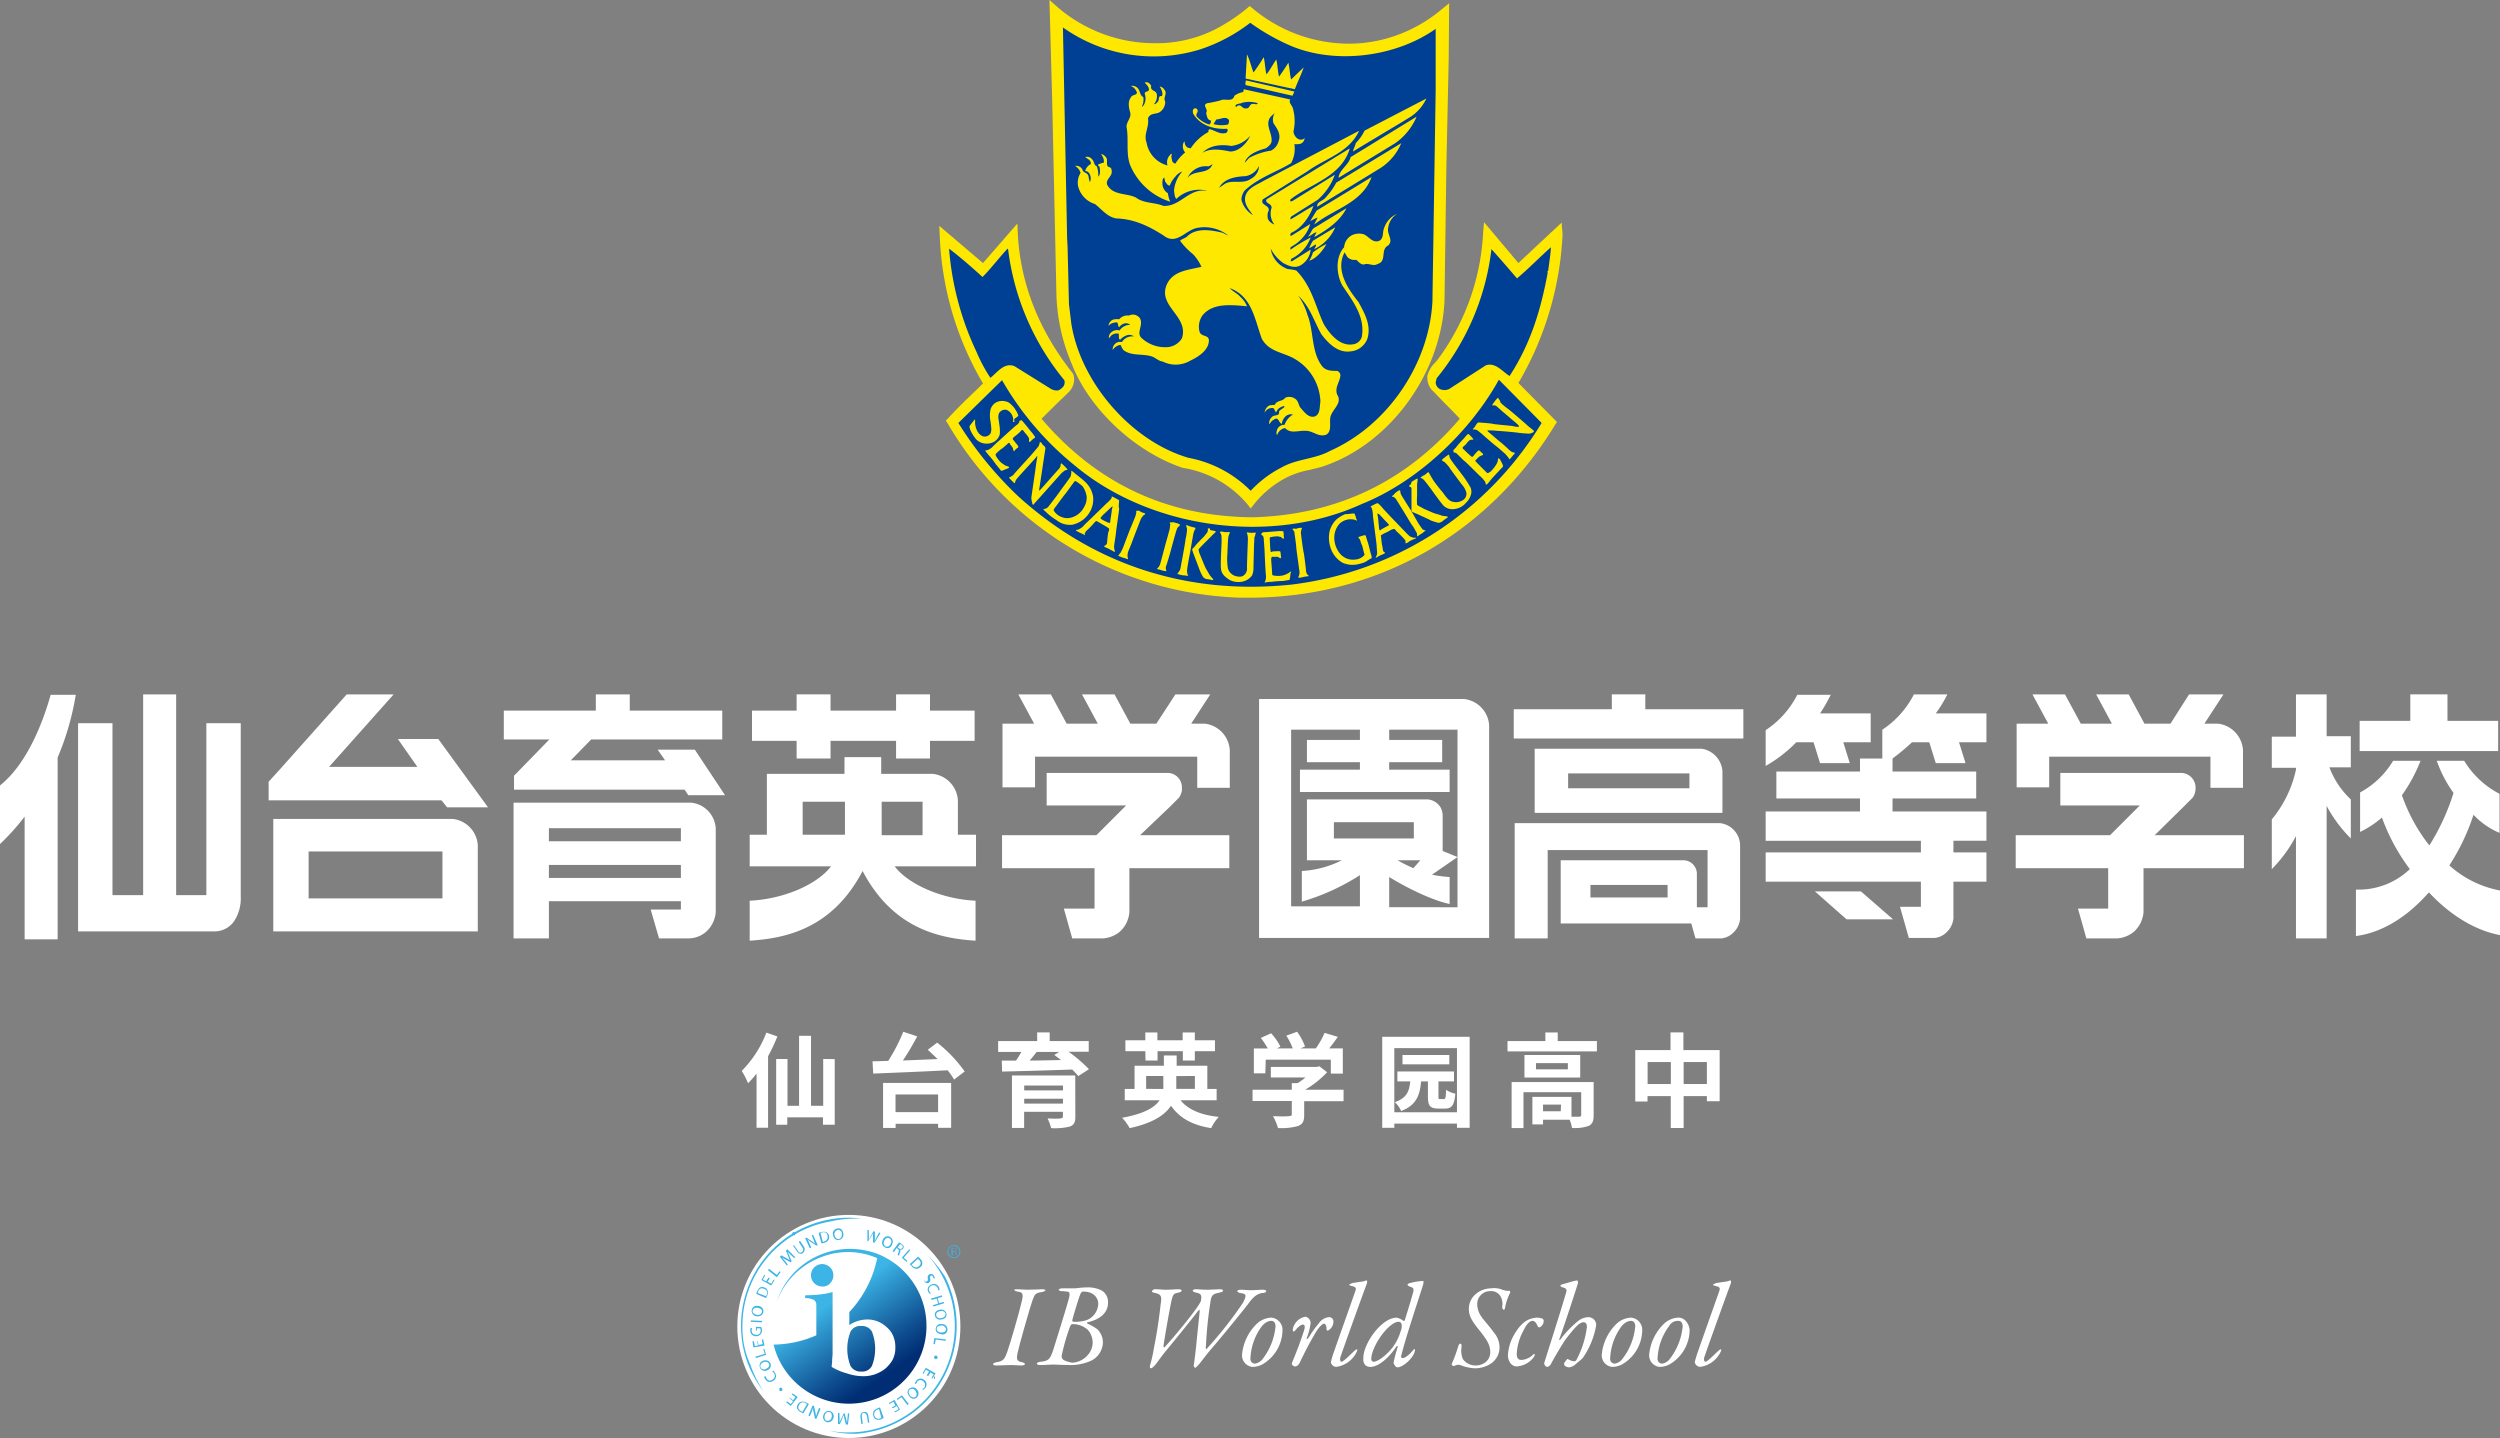
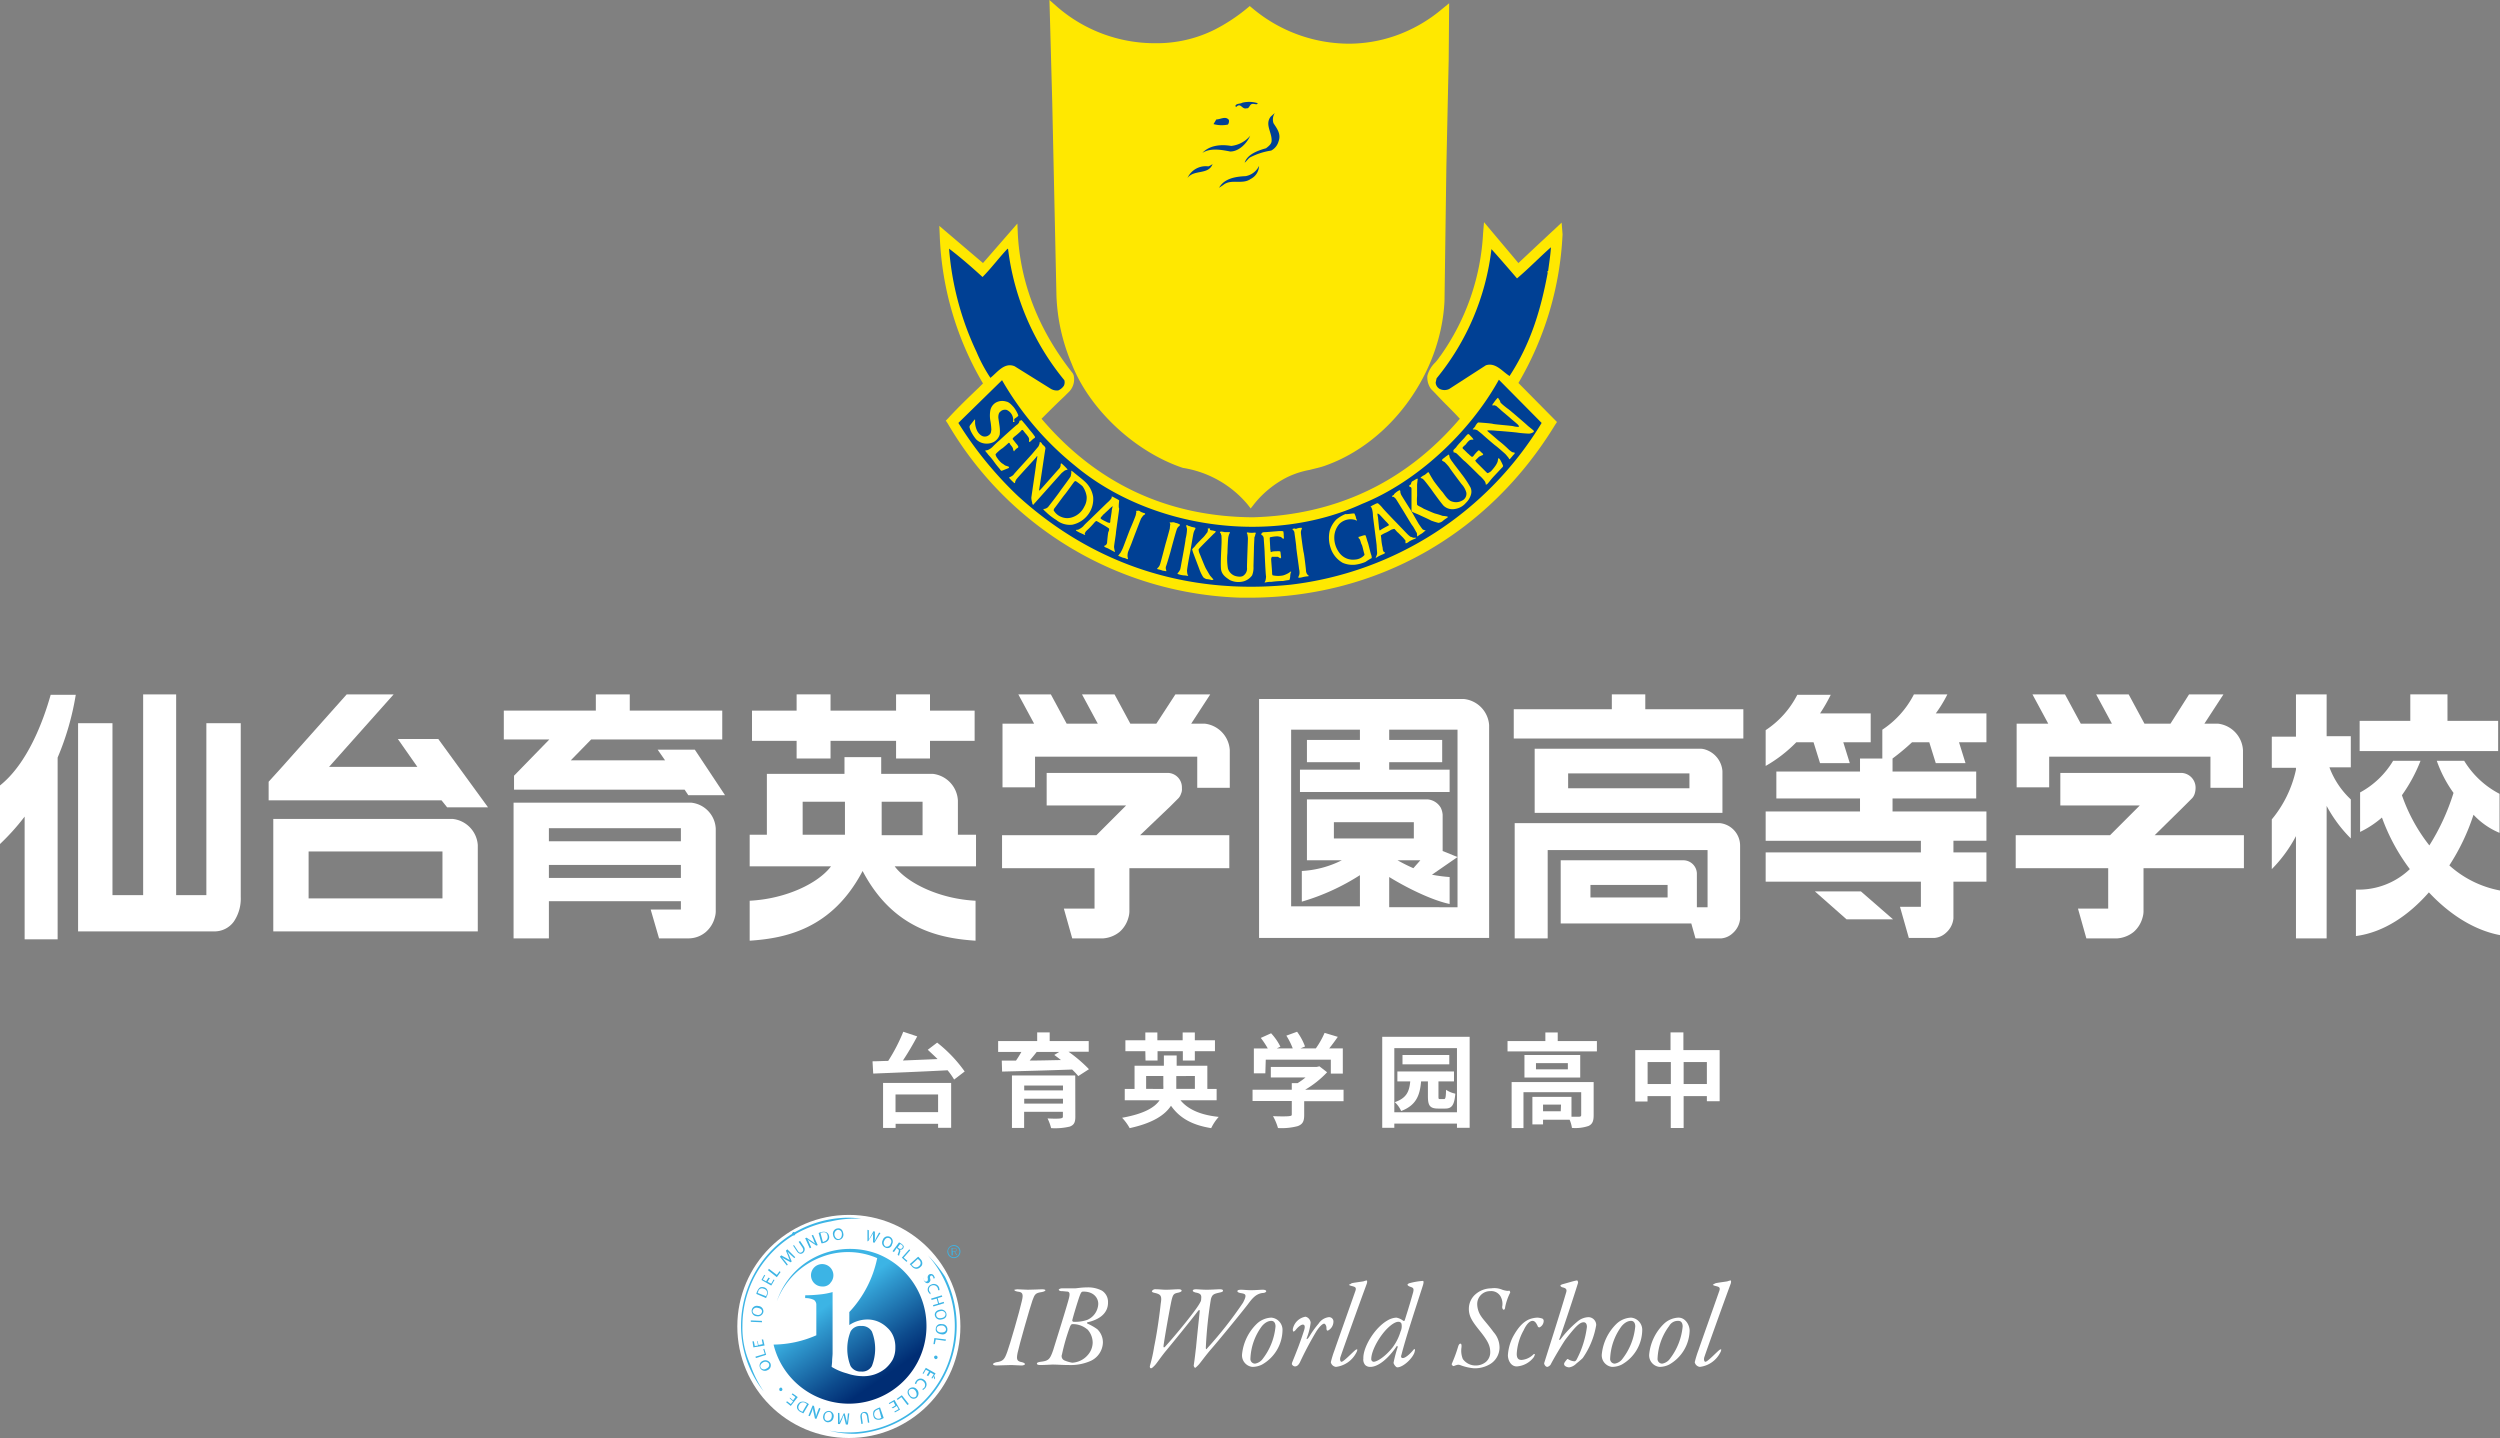
<svg xmlns="http://www.w3.org/2000/svg" viewBox="0 0 537.9 309.4">
  <rect x="0" y="0" width="537.9" height="309.4" fill="#808080" stroke="none" />
  <defs>
    <style>.cls-1{fill:#fff;}.cls-2{fill:#ffe800;}.cls-3{fill:#004094;}.cls-4{fill:#3cb4e5;}.cls-5{fill:url(#名称未設定グラデーション_2);}</style>
    <linearGradient id="名称未設定グラデーション_2" x1="173.06" y1="475.55" x2="192.22" y2="448.19" gradientTransform="matrix(1, 0, 0, -1, 0, 747.17)" gradientUnits="userSpaceOnUse">
      <stop offset="0.31" stop-color="#3cb4e5" />
      <stop offset="0.42" stop-color="#2f98ce" />
      <stop offset="0.75" stop-color="#0d4b8d" />
      <stop offset="0.9" stop-color="#002d74" />
    </linearGradient>
  </defs>
  <g id="レイヤー_2" data-name="レイヤー 2">
    <g id="本番">
-       <path class="cls-1" d="M167.26,223a35.91,35.91,0,0,1-2,4.25v15.4h-2.48V231a22.26,22.26,0,0,1-1.83,2.07,17.15,17.15,0,0,0-1.36-2.66,23.48,23.48,0,0,0,5.3-8.23Zm12.34,4.88V242h-2.53v-1.59h-7.68V242H167V227.85h2.44v10.08h2.49V222.86h2.57v15.07h2.62V227.85Z" />
      <path class="cls-1" d="M201.64,224.33a29.67,29.67,0,0,1,5.92,6.21l-2.27,1.74a14.48,14.48,0,0,0-1.41-2c-5.81.31-11.95.55-16,.71l-.15-2.64c1,0,2.15-.07,3.38-.09a37.81,37.81,0,0,0,3.24-6.27l3,1c-.92,1.73-2,3.58-3.08,5.19l7.46-.31c-.7-.7-1.43-1.36-2.11-2ZM190,233h14.65v9.66h-2.81v-.86H192.7v.88H190Zm2.68,2.49v3.8h9.16v-3.8Z" />
      <path class="cls-1" d="M229.9,226.29a30,30,0,0,1,4.4,3.76L232,231.53a14.64,14.64,0,0,0-1.32-1.41c-5.48.2-11.22.35-15.07.44l-.07-2.36,3.06,0a21.45,21.45,0,0,0,1.16-1.87h-5V224h8.4v-1.87h2.69V224h8.4v2.29Zm1.47,14c0,1.23-.31,1.78-1.21,2.11a13.65,13.65,0,0,1-4,.33,10.33,10.33,0,0,0-.77-2.09c1.06.07,2.46.07,2.79,0s.51-.11.51-.42v-1h-8.34v3.47h-2.62V231.4h13.62Zm-11-6.73v1.05h8.34v-1.05Zm8.34,3.89v-1.05h-8.34v1.05Zm-5.66-11.11c-.48.62-1,1.25-1.51,1.85,2.13,0,4.42-.07,6.73-.11-.48-.4-1-.77-1.43-1.1l1.06-.64Z" />
      <path class="cls-1" d="M254,236.74c1.65,2,4.37,3.17,8.22,3.57a10.25,10.25,0,0,0-1.62,2.42c-4.12-.66-6.8-2.18-8.65-4.82-1.3,2-3.92,3.74-8.89,4.82a10.94,10.94,0,0,0-1.63-2.23c4.71-.85,7-2.2,8.06-3.76H242V234.3h2.11v-5h6.31v-2.2h2.75v2.2h6.6v5h2v2.44Zm-7.57-10.56h-4.29v-2.35h4.29v-1.68h2.59v1.68h5.44v-1.68h2.62v1.68h4.33v2.35h-4.33v2H254.5v-2h-5.44v2h-2.59Zm3.87,8.12a5.23,5.23,0,0,0,0-.79v-2H246.6v2.77Zm2.79-2.77v2c0,.24,0,.51,0,.75h4v-2.77Z" />
      <path class="cls-1" d="M289.08,236.94h-8.47v2.93c0,1.36-.29,2-1.37,2.42a13.44,13.44,0,0,1-4.27.42,11.79,11.79,0,0,0-1.07-2.56c1.4.07,3,.07,3.47,0s.57-.09.57-.4v-2.86H269.5v-2.42h8.44v-1.43h1.26a14.1,14.1,0,0,0,1.69-1.21h-7.46v-2.27h9.88l.58-.13,1.65,1.28a21.12,21.12,0,0,1-4.73,3.76h8.27Zm-16.83-6h-2.47v-5.35h3a18.25,18.25,0,0,0-1.51-2.27l2.22-1a12.11,12.11,0,0,1,2,2.88l-.79.38h3.45a15.06,15.06,0,0,0-1.38-2.75l2.31-.84a12.88,12.88,0,0,1,1.71,3.17l-1,.42h3.32a18.3,18.3,0,0,0,1.89-3.35l2.84.86c-.59.86-1.23,1.72-1.85,2.49h2.93V231h-2.58v-3h-14Z" />
      <path class="cls-1" d="M316.21,223.08v19.58h-2.73v-.9H300v.9h-2.6V223.08Zm-2.73,16.24v-13.8H300v13.8Zm-2.81-2.84c.33,0,.42-.27.46-2a5.53,5.53,0,0,0,2,.83c-.22,2.53-.79,3.21-2.18,3.21h-1.49c-1.83,0-2.23-.66-2.23-2.66v-3.19h-1.47c-.26,3.15-1.14,5.17-4.29,6.38a5.56,5.56,0,0,0-1.37-1.91c2.47-.86,3.11-2.18,3.33-4.47h-2.77v-2.13h12.18v2.13h-3.34v3.17c0,.57,0,.64.35.64Zm1.16-7.48H301.76V227h10.07Z" />
      <path class="cls-1" d="M343.59,224v2.22H324.36V224h8.14v-1.85h2.66V224Zm-.7,15.95c0,1.21-.24,1.91-1.1,2.31a8.74,8.74,0,0,1-3.57.42,7.13,7.13,0,0,0-.5-1.76H332v1h-2.29V236h8.41v4.27c.75,0,1.43,0,1.67,0s.42-.09.42-.35V235H327.79v7.72h-2.55v-9.9h17.65ZM340,227v4.84H328V227Zm-2.66,1.74h-6.86v1.34h6.86Zm-1.47,8.93H332v1.43h3.81Z" />
      <path class="cls-1" d="M370,225.94v11h-2.75v-1.1h-5v6.86h-2.77v-6.86h-5V237h-2.64V225.94h7.59v-3.81h2.77v3.81Zm-10.5,7.3v-4.73h-5v4.73Zm7.75,0v-4.73h-5v4.73Z" />
      <g id="レイヤー_1-2" data-name="レイヤー 1">
        <path class="cls-2" d="M310.2,2a31.77,31.77,0,0,1-10,5.7,30.44,30.44,0,0,1-10,1.7,32.37,32.37,0,0,1-20.7-7.6l-.6-.5-.6.5a38.14,38.14,0,0,1-7,4.6,27.92,27.92,0,0,1-12.7,2.9h0a32.08,32.08,0,0,1-21.1-7.8L225.8,0l.6,22,.9,41.4a40.9,40.9,0,0,0,3.3,14.9c3.8,9.8,13.7,19,24,22.4h.1a22.81,22.81,0,0,1,13.7,7.8l.7.9.7-.9a21.64,21.64,0,0,1,7.1-5.8,18.79,18.79,0,0,1,4.9-1.6c1.1-.3,2.2-.5,3.3-.9,14.2-5,25-20,25.7-35.5l.4-28.8.5-23L311.8.7Z" />
-         <path class="cls-3" d="M276.7,9.4c9.9,4.7,23.5,3,32.2-3.2V19.4l-.7,45.5c-.7,13.4-9.6,26.6-22,32.1-3.2,1.8-7.2,1.7-10.5,3.6a24,24,0,0,0-6.6,5,25.44,25.44,0,0,0-13.4-7.1c-12.3-3.6-23.2-16.2-25.2-28.9l-.5-4.1-.3-12.4-.1-1.9-.9-45.3a33.71,33.71,0,0,0,29.6,4.7A35.7,35.7,0,0,0,269,4.9a45.58,45.58,0,0,0,7.7,4.5" />
        <path class="cls-2" d="M336,47.9l-1.7,1.6c-.9.8-1.8,1.7-2.7,2.5l-4.9,4.6-7.4-8.8-.2,2.4a50,50,0,0,1-9.2,26.4l-.1.1a9.13,9.13,0,0,1-1,1.3,6.06,6.06,0,0,0-1.7,2.9v.2a4.24,4.24,0,0,0,.8,2.6l.1.1c1,1,1.9,2,2.9,3s2.2,2.2,3.2,3.3c-11.6,13.6-26.6,20.7-44.5,21.2-18.3-.1-33.6-7.2-45.5-21.2,1.6-1.6,3.2-3.2,4.9-4.8l.8-.8a3.84,3.84,0,0,0,1.2-3.8l-.1-.2-.1-.2c-7.2-9.1-11.2-19.1-11.8-29.8l-.1-2.4-7.4,8.5-9.4-8,.1,2.2a67.45,67.45,0,0,0,9.3,31.7l-.9.9c-2.2,2.1-4.5,4.3-6.6,6.6l-.5.5.4.6A75.69,75.69,0,0,0,267,128.6h1.7c27.5,0,51.5-13.6,65.9-37.2l.4-.6-8.3-8.4a69.42,69.42,0,0,0,9.5-32Z" />
        <path class="cls-3" d="M333.1,58.3c-.3.1-.1.3-.1.4-1.5,8.1-3.7,15.3-8.2,22.2-1.5-.9-3-3-5.1-2.3l-7.9,5.1a2.33,2.33,0,0,1-2,0,1.69,1.69,0,0,1-.9-1.4l.2-.9a53.71,53.71,0,0,0,11.8-27.8c1.8,2,3.7,4.2,5.5,6.3,2.5-2.1,4.8-4.5,7.3-6.7-.1,1.7-.4,3.5-.6,5.1" />
        <path class="cls-3" d="M211.4,59.6c1.9-1.9,3.5-4.1,5.4-6.1l.1.1A54.93,54.93,0,0,0,229,81.8a1.67,1.67,0,0,1-.1,1.2,2.81,2.81,0,0,1-1.2,1,2.54,2.54,0,0,1-1.7-.4l-7.7-4.8c-2.2-.9-3.7,1.3-5.2,2.5a33.72,33.72,0,0,1-3-5.6,63.43,63.43,0,0,1-5.9-22.2c2.5,1.9,4.9,4,7.2,6.1" />
        <path class="cls-3" d="M331.7,91a73.19,73.19,0,0,1-54,34.8c-22.4,2.3-42.5-4.4-58.6-19A79.77,79.77,0,0,1,206.2,91l9.4-9.2a65.45,65.45,0,0,0,15.7,18.4c16.3,13.6,42.2,17.2,61.8,8.2,11.7-4.7,23.1-15.3,29.4-26.7Z" />
        <path class="cls-2" d="M269.7,15.6a37.84,37.84,0,0,0,2.2-3.3c.3,1.2.3,2.6.6,3.7.8-1,1.4-2.2,2.1-3.2.3,1.2.3,2.5.6,3.7.7-1,1.4-2,2-3,.3,1.2.3,2.5.6,3.6l2.7-2.6c-.5,1.5-1.3,3.1-1.9,4.7L268,16.9l.3-5.2c.6,1.2.9,2.6,1.4,3.9" />
        <path class="cls-2" d="M278.5,19.7c-.1.3-.3.6-.4.9L268,18.3a1.73,1.73,0,0,1,.1-1Z" />
        <path class="cls-2" d="M247.7,18.5c-.3,1.1,1.1.9,1.2,1.8a2.63,2.63,0,0,1-.6,2.1c.3.1.6-.3.8-.5.4-.4,0-1.4.9-1.2.3-.6-.1-1.5-.5-2.1a1.55,1.55,0,0,1,1.1.8c.6.8-.4,1.6.1,2.4a2.61,2.61,0,0,1-1.3,2.4c-.8.4-2,.1-2.4,1.3.3,1.9-1,3.4-.3,5.2a6.13,6.13,0,0,0,4.5,4.9,2.26,2.26,0,0,1,.5-2.2.55.55,0,0,1,.5-.3c-.3.4-.1,1,0,1.5a.86.86,0,0,0,.7.6,9.55,9.55,0,0,1,2.1-2.4,2,2,0,0,1-.3-2.2l.2-.2a1.42,1.42,0,0,0,.7,1.4c.2,0,.4.1.6.1a10.58,10.58,0,0,1,3.8-3.5c0-.2,0-.5.2-.6,1.2.2,2.2,1.2,3.6.8a.67.67,0,0,0,.3-.8l-.1-.1c-2.9.2-5.9-.8-7.3-3.3-.1-.4-.1-1,.4-1.1a.56.56,0,0,1,.6.5c0,.5-.6.9-.1,1.4a6,6,0,0,0,2.6,1.6.81.81,0,0,0,.3-.9c-.8-.1-.8-1-1-1.6.6-.8-1-1.7.3-2.1a28,28,0,0,0,2.8-.6c.9-.5,2.6.5,3-1a4.55,4.55,0,0,1,1.9-.8l.1-.6,10,2.2c-.4.8.5,1.3.6,2a10.13,10.13,0,0,1,.1,4.9,2.14,2.14,0,0,0,1,1.6,1.27,1.27,0,0,0,1.2,0l.2-.2a1.41,1.41,0,0,1-.8,1.2,3.33,3.33,0,0,1-1.4.1,6.55,6.55,0,0,1-.7,4.1c-3.3,2-7,3.1-10,5.9a3.46,3.46,0,0,0-.7,2,5.49,5.49,0,0,0,2.5,3.3c-.8-1.1-1.9-2.3-1.7-3.8.3-2,2.5-2.7,4-3.6l20.4-10.7h.1c-2.2,4.7-7.3,5.9-11,8.6l-9.7,6.1c-.7,1.4,2,1.2,1.1,2.8a3.3,3.3,0,0,0,0,1.4,2.36,2.36,0,0,0,1.4,1.2,3.83,3.83,0,0,1-.6-3.6c0-1-1.5-.9-1.1-1.8L290.3,32h.1c-1.8,6-8.3,7.5-12.6,10.8-.2.1-.2.3-.2.5h.4l9.2-5.7a12.8,12.8,0,0,1-3.7,5.4l-5.7,3.6c-.1.1-.1.3-.2.5l.1.1c1.6-.9,3.2-2,4.9-2.9-.8,2.3-2.5,4.8-4.8,5.8a1.07,1.07,0,0,0-.2.6h.3l4-2.5a7,7,0,0,1-1.5,2.8,8.6,8.6,0,0,1-2.6,2.1c-.2.1-.1.3-.2.5l.1.1a37.8,37.8,0,0,1,4.3-2.6,8.25,8.25,0,0,1-4.2,4.6c0,.2-.1.3-.1.5h.3l4-2.5a4.35,4.35,0,0,1-2.2,3.4c-1.2.7-2.6.1-3.7-.5a8.93,8.93,0,0,1-2.7-3.1,5.58,5.58,0,0,0,3.7,4.4,9.66,9.66,0,0,1,1.8.3c3.3,3.3,4.1,7.6,5.9,11.5,1.3,2.2,3.5,4.8,6.2,4.4a2.26,2.26,0,0,0,2-1.6c.8-4.3-2-7.8-4.2-11.1-1.3-2.4-1.5-6.1.4-8.2a3.18,3.18,0,0,1,1.7-2.6,3.57,3.57,0,0,1,2.5-.2c1.2.5,1.9,2,3.4,1.4,1-.6.6-1.8,1-2.7a5.06,5.06,0,0,1,2.8-3.1,4.2,4.2,0,0,0-1.9,2.9c-.4,1.5,1.2,2.7,0,3.9-1.8.9-.2,3.4-2.3,4-1,.6-1.9-.3-2.9.1-.7.1-1.2-.6-1.7-1a2.12,2.12,0,0,1-1.9-.6l-.6-1c-2,3.8.6,7.7,3,10.7,1.3,2.4,2.8,5,1.9,7.9a4.25,4.25,0,0,1-3.6,2.7c-2.7.4-4.8-1.7-6.3-3.7-1.6-2.8-2.4-5.9-5-8.3a13,13,0,0,1,2,4.1c1.4,3.5.8,7.9,3.1,11,.8,1.1,2.1,1.1,3.3,1.1a1.12,1.12,0,0,1,.7.8c0,1.5-1.3,2.7-.7,4.3,1.3,2-1.4,3.3-1.5,5.2-.1,1.2.3,2.7-.8,3.4-1.7.7-2.9-.9-4.6-.8-1.5-.1-3.1.7-4.3-.6a2.16,2.16,0,0,0-1.7,1.5c-.3-.3-.1-.8,0-1.2a1.62,1.62,0,0,1,1.6-1,4,4,0,0,1,1.8-2.2,1.72,1.72,0,0,0-1.8.6,2.51,2.51,0,0,0-.6,1.4c-.7-.2-.7-1.7-1.7-.9-.5.2-.7.6-1,1a1.65,1.65,0,0,1,.5-1.5c.5-.7,1.8-.1,1.6-1.3.3-.4.9-.6,1.2-1-.3-.3-.6.1-.8.1a1.82,1.82,0,0,0-1,1.1c-.4-.2-.3-.8-.7-.9a1.75,1.75,0,0,0-1.8,1,1.88,1.88,0,0,1,1.1-1.6l1.1-.1c.4-1,1.7-.7,2.2-1.5a2.15,2.15,0,0,1,2.3.3c.5.4.6,1.1.9,1.7.9,1,1.8,2.4,3.2,2,1.2-.5,1-2,1.2-3.2a11.08,11.08,0,0,0-5.4-9.1c-2.4-1.5-5.6-1.5-7.2-4.4-1.5-4-2.1-9.2-6.9-10.9.6.7,1.6,1.1,2.3,1.9a5.22,5.22,0,0,1,1.4,2c-3.3-.3-7.4-.8-9.6,2a4.25,4.25,0,0,0-.6,3.5c.4,1.1,1.8.6,2,1.7.1,2.2-2.3,3.7-4,4.5a6.19,6.19,0,0,1-5.9.2c-1-.1-1.7-1-2.7-1.2-1.9-.5-4.2,0-5.8-1.3a6,6,0,0,1-.6-1.1,2.45,2.45,0,0,0-1.7,1.1,1.66,1.66,0,0,1,.5-1.3,1.6,1.6,0,0,1,1.5-.4,2.57,2.57,0,0,1,2.6-1.2,1.65,1.65,0,0,0-1.4-.3,3.36,3.36,0,0,0-1.6,1c-.4-.2-.2-.8-.3-1.3a1.77,1.77,0,0,0-1.7.5l-.4.5a1.37,1.37,0,0,1,.4-1.2,1.9,1.9,0,0,1,1.9-.5,2.68,2.68,0,0,1,2.3-1.2,1.44,1.44,0,0,0-1.3-.3,2.1,2.1,0,0,0-1.1.8c-.4-.2,0-1.3-.9-1a2.1,2.1,0,0,0-1.4.7,1.68,1.68,0,0,1,.9-1.3,3.33,3.33,0,0,1,1.4-.1,2.35,2.35,0,0,1,2.1-.8,1.93,1.93,0,0,1,1.5-.1c.4.2.9.5,1,1,.5,1.4-1,2.9.3,4a7.47,7.47,0,0,0,5.4,1.9,4,4,0,0,0,3.2-1.9c1.6-4.8-5.4-6.9-3.2-11.7,1.4-2.9,4.7-3,7.4-3.7a9.8,9.8,0,0,0-1.8-2.7,15.44,15.44,0,0,1-2.8-2.9c.4-.4,1-.5,1.5-.9,2-2,5.3-1.4,7.7-.8a13.35,13.35,0,0,0,1.2.6,8.2,8.2,0,0,0-6.5-1.7c-2.6.3-4.6,3.9-7.4,1.7-3.1-2-6.4-3.6-10.2-3.7-1.9-.3-3.1-1.9-4.6-3.1a5.35,5.35,0,0,1-3.6-3.7,3.9,3.9,0,0,1,.5-3,2.55,2.55,0,0,0-1.2-1.5,1.48,1.48,0,0,1,1.6.8c.1.7,1.1.6,1.3,1.4a6.11,6.11,0,0,0,.3,1.3,2,2,0,0,0-.2-2,1,1,0,0,0-.8-.4,2.24,2.24,0,0,1,1.2-1.5,1,1,0,0,0-.5-1l-.7-.5a1.28,1.28,0,0,1,1.4.4c.6.5.4,1.3,1.1,1.6a5.58,5.58,0,0,1,.3,2.2c.5-.4.4-1.4.3-2,0-.3-.5-.3-.3-.6a4.23,4.23,0,0,1,1.2-.4,2.33,2.33,0,0,0-.6-1.8c.4-.1.9.4,1.1.7.5.6-.3,1.9.8,2.1.4.2.4.7.4,1.1-.1,1-1.3,1.5-1,2.6,1.2,2.4,4.2,1.8,6.2,2.8,1.7,1.3,4,1,5.9,1.8,3.5.2,5.3-3.5,8.8-3.3.2,0,.3.1.5,0a7.15,7.15,0,0,0-6.5,1.8c-.4-.4-.4-1.2-.5-1.8a7,7,0,0,1,1.8-4.1,3.08,3.08,0,0,0-1.5,1.1,5.54,5.54,0,0,0-1.2,1.9c-.5.1-.7-.5-1-.8l-.2-.9c-.4.2-.4.9-.4,1.3a2.57,2.57,0,0,0,1.2,2.1,5.34,5.34,0,0,0,.5,1.8,13.84,13.84,0,0,1-8.6-7.8c-1-2.5-.3-5.6-.8-8.2-.1-1.2,1-1.9.8-3.1-.3-1-.6-2.4.1-3.3.3-.8,1.7-.4,1.2-1.4a2.16,2.16,0,0,0-1.2-1.1,1.52,1.52,0,0,1,1.3.3c.8.6.5,1.6,1.4,2.1a3.4,3.4,0,0,1-.3,2c.2.1.4-.3.5-.5a2.81,2.81,0,0,0,.1-2.2c0-.6.7-.4.9-.8.1-.7-.6-1.3-.9-1.6.5-.3,1.1.1,1.4.7" />
        <path class="cls-2" d="M303.4,25.2l-12.3,7.4c.1-.6.5-1.2.6-1.8a10.15,10.15,0,0,0,1.9-2.7l13.3-6.9a9.54,9.54,0,0,1-3.5,4" />
        <path class="cls-2" d="M300.2,30.8l-12.1,7.4H288c.2-1.7,2.2-2.7,2.6-4.4l14.2-8.7a13.27,13.27,0,0,1-4.6,5.7" />
        <path class="cls-2" d="M297.1,36.1l-13.7,8.4c-.1-1.2,1.3-1.2,1.9-2.1a13.43,13.43,0,0,0,2.2-3.1l14-8.5a11.79,11.79,0,0,1-4.4,5.3" />
        <path class="cls-2" d="M282.8,48.3c.1-.4.5-1,.7-1.5a11.94,11.94,0,0,0-1.6.8c.4-.7.9-1.5,1.4-2.3l11.8-7.2c-2,5.6-8.2,6.9-12.3,10.2" />
        <path class="cls-2" d="M282.8,51a3.13,3.13,0,0,1,.5-1c-.7,0-1.2.8-1.9.9.7-.6.7-1.6,1.6-2l6.7-4.1c-1.3,2.7-4.2,4.7-6.9,6.2" />
        <path class="cls-2" d="M282.8,53.6c.1-.4.5-.7.3-1-.5.2-.9.6-1.4.8a7.93,7.93,0,0,1,.8-1.6l4.8-2.9a9.35,9.35,0,0,1-4.5,4.7" />
        <path class="cls-2" d="M281.7,56.1a7.5,7.5,0,0,0,.8-1.8,17.48,17.48,0,0,1,2.9-1.8c-.7,1.3-2.1,3.1-3.7,3.6" />
        <path class="cls-2" d="M218.3,90.1c.1-.1.8-.5.8-.7a3.63,3.63,0,0,0-.3-.7,6.73,6.73,0,0,0-.7-1.1c-.2-.2-.9-1.1-1.6-1.2a2.87,2.87,0,0,0-2.2.2,2.55,2.55,0,0,0-1.2,1.6,6.43,6.43,0,0,0,0,2.4,13.66,13.66,0,0,1,.2,1.9c-.1.4,0,.7-.5,1.1a1.39,1.39,0,0,1-1.5.2,2.54,2.54,0,0,1-1.1-1.2,4.8,4.8,0,0,1-.4-1.5v-.8c-.1-.1-.1,0-.2.1s-.7.9-.8,1a.76.76,0,0,0-.2.5,4.71,4.71,0,0,0,.3.9,9.43,9.43,0,0,0,1.1,1.7,3.11,3.11,0,0,0,1.7.9,3.35,3.35,0,0,0,2.1-.3,2.75,2.75,0,0,0,1.3-1.6,7.22,7.22,0,0,0,0-1.5c0-.2-.3-2-.3-2.2s0-.9.4-1.2a1.42,1.42,0,0,1,1.4-.4,2.37,2.37,0,0,1,1.4,2.3c0,.1-.1.3,0,.3a.37.37,0,0,0,.3-.1c-.2-.5,0-.6,0-.6" />
        <path class="cls-2" d="M219.7,90.4a.31.31,0,0,1,.2.1c.1.1.5.6.6.7s1.2,1.5,1.3,1.6a9.38,9.38,0,0,1,.9,1.2c0,.1,0,.2-.2.3s-.7.6-.7.6-.2.2-.3.2-.1-.2-.1-.3a1,1,0,0,0-.1-.7,7.05,7.05,0,0,0-.7-.9c-.1-.1-.5-.7-.6-.7a.54.54,0,0,0-.4.3,14.93,14.93,0,0,1-1.4,1.2c-.1.1-.4.4-.3.5s.7.9.8,1a2.09,2.09,0,0,1,.4.6c0,.1,0,.2-.2.3s-.7.6-.7.7-.1-.1-.2-.3a1.07,1.07,0,0,0-.2-.6c-.1-.2-.5-.6-.5-.7s-.2-.3-.3-.2-1.2,1.1-1.4,1.2-1.4,1.1-1.4,1.3a2,2,0,0,0,.4.8,5,5,0,0,0,1,1.1c.4.2.5.4.8.5s.7.2.7.3,0,.2-.3.3-1.2.5-1.3.5-.2-.1-.4-.4a22,22,0,0,1-1.4-1.8,15,15,0,0,0-1.1-1.3c-.1-.2-.6-.7-.6-.8s.1-.1.2-.1a1.42,1.42,0,0,0,.6-.2,3.28,3.28,0,0,0,.8-.6,19.2,19.2,0,0,1,1.5-1.4c.2-.2,3.5-3.2,3.7-3.3s.5-.5.5-.6.1-.3.2-.4c.1.3.1.1.2,0" />
        <path class="cls-2" d="M224.2,95.5c0,.1.7.6.7.8s.1.1,0,.4c-.1.5-1.2,8.1-1.3,8.5,0,.2-.1.2,0,.3s.2-.1.4-.3,3.8-4.3,4-4.5a1.69,1.69,0,0,0,.2-.5c0-.1,0-.4.1-.5a.31.31,0,0,1,.2.1,13.47,13.47,0,0,1,1.2,1.2c-.1.1-.1.1-.2.1a1.69,1.69,0,0,0-.5.2c-.1.1-.5.4-.6.5s-5.8,6.5-5.9,6.6-.1.2-.2.2-.2-.2-.2-.4a4.25,4.25,0,0,1-.2-1.1c0-.1,1-6.8,1-7s.3-1.8.3-1.9-.2,0-.2.1-4.1,4.5-4.2,4.7a1.33,1.33,0,0,0-.3.5c-.1.1-.1.4-.1.4s-.1.1-.2,0a9.43,9.43,0,0,1-1-1c-.1-.1-.1-.1,0-.2s.3-.1.4-.2.4-.2.5-.4,4-4.4,4.2-4.7c.1-.1,1-1.2,1.1-1.3a2.61,2.61,0,0,0,.3-.8v-.2a.6.6,0,0,1,.5.4" />
        <path class="cls-2" d="M235.2,106.9a5.64,5.64,0,0,0-1.8-3.3c-.4-.4-2.2-1.8-2.3-1.9s-.6-.5-.6-.4v.5c0,.1-.1.4-.1.6s-2,2.8-2.4,3.4-2.4,3.2-2.5,3.3a1.52,1.52,0,0,1-.8.4c-.1,0-.2,0-.2.1s.6.6.8.8a12.88,12.88,0,0,0,2,1.5,4.61,4.61,0,0,0,3.4,1,5.71,5.71,0,0,0,3.7-2.6,5.49,5.49,0,0,0,.8-3.4m-1.9,2.1a4.38,4.38,0,0,1-2.6,2.3,3.3,3.3,0,0,1-2.4-.1,3.25,3.25,0,0,1-1.6-1.4,1.14,1.14,0,0,1,.3-.6c.1-.1,1.9-2.6,2.1-2.8s1.9-2.6,2-2.7.2-.3.5-.1a15.75,15.75,0,0,1,1.3,1,5,5,0,0,1,.9,2.2,3.75,3.75,0,0,1-.5,2.2" />
        <path class="cls-2" d="M240.8,107.7c0-.1-.6-.4-.8-.5a5.9,5.9,0,0,0-.8-.4v.2a.76.76,0,0,1-.2.4,6,6,0,0,1-.8.8l-3.6,3.5c-.2.2-1.3,1.2-1.5,1.5a3.65,3.65,0,0,1-1,.7c-.1.1-.5.1-.5.1a.1.1,0,0,0-.1.1c0,.1.6.4.8.5l1.1.5c.1.1.1-.1,0-.2a.37.37,0,0,1,.1-.3c0-.2.6-.7.7-.8a17.88,17.88,0,0,0,1.3-1.4c.1-.1.3-.3.4-.3s1.4.8,1.6.9a10.54,10.54,0,0,1,1.1.7c.1.1,0,.6-.1.7s-.3,2.2-.3,2.4a.85.85,0,0,1-.3.5c-.1.1-.2,0-.3.2s.6.4.8.5l1.3.7a.14.14,0,0,0,.2,0,5.63,5.63,0,0,1-.2-1c0-.4.4-2.7.4-3s.7-4.9.7-5.3c-.2-.2,0-1.6,0-1.7m-1.6,2.2c0,.3-.3,2-.3,2.1s0,.4-.1.5a1.43,1.43,0,0,1-.7-.2c-.4-.2-1.3-.6-1.3-.8s.4-.5.5-.7l1.2-1.1a6.47,6.47,0,0,1,.9-.8c0,.1-.2.8-.2,1" />
        <path class="cls-2" d="M245.4,110.1a4.12,4.12,0,0,0,.8.3.22.22,0,0,1,.2.2,1.38,1.38,0,0,1-.4.3,6.82,6.82,0,0,0-.5.7c-.1.2-1.9,4.9-2,5.2s-.7,1.7-.8,2a3.08,3.08,0,0,0-.1.9,4.33,4.33,0,0,0,.1.5c0,.1-.1.1-.2.1a2.39,2.39,0,0,0-.9-.3c-.2-.1-1.1-.4-1-.5s.2-.1.2-.2.3-.3.3-.4a9.29,9.29,0,0,0,.5-1c.1-.2,1.5-4,1.7-4.4.1-.2,1.1-2.6,1.1-2.8s.1-.4.1-.5-.1-.3,0-.3.3,0,.3,0c.2-.1.5.1.6.2" />
        <path class="cls-2" d="M252.9,112.5a2.32,2.32,0,0,1,1,.4c0,.1-.1.2-.2.3a1.48,1.48,0,0,0-.5.7c-.2.5-1.2,4.2-1.3,4.6s-.9,3.1-1,3.3a1.1,1.1,0,0,0,0,.8c0,.1.1.3,0,.3s-.5-.1-.7-.1a5.39,5.39,0,0,0-1-.3c-.1,0-.3-.1-.2-.2l.2-.2a1.61,1.61,0,0,0,.4-.7c.1-.2,1.2-4.5,1.3-4.8s.7-2.5.8-2.9a7.75,7.75,0,0,1,.1-.9c0-.1-.2-.4-.1-.4s.3,0,.4,0a1.13,1.13,0,0,1,.8.1" />
        <path class="cls-2" d="M256.2,113.3c.2.1,1,.2,1,.3v.2a2.56,2.56,0,0,0-.4.9c-.1.3-.7,4.1-.8,4.5s-.6,3.2-.6,3.6a5.38,5.38,0,0,0,.1.8c.1.1.2.3.1.3s-.6-.1-.9-.1a5,5,0,0,1-1.3-.3c-.1-.1,0-.2.1-.3s.3-.4.4-.6.3-1.5.4-2,.8-4.3.8-4.7a9.54,9.54,0,0,0,.3-2.1,6.37,6.37,0,0,0-.2-.7c0-.1.2-.1.3-.1.1.2.6.2.7.3" />
        <path class="cls-2" d="M260.6,114.1c.2,0,1.1.2,1,.3s-.2.3-.4.4l-1.7,1.7c-.1.1-1.6,1.6-1.6,1.7a2.31,2.31,0,0,0,.2.9c.1.2,1.1,2.8,1.4,3.3s.8,1.4.9,1.5.7.8.7.8-.2.1-.4.1a5.16,5.16,0,0,0-1.1-.2,1.72,1.72,0,0,1-.7-.4,8,8,0,0,1-.8-1.6c-.1-.3-1.1-2.9-1.2-3.2a8.4,8.4,0,0,1-.4-1.2c.1-.2.6-.6.7-.8s1.6-1.7,1.8-1.9.7-.9.8-1a4.33,4.33,0,0,0,.1-.5c0-.2-.1-.2,0-.3h.5c-.2.3.1.4.2.4" />
        <path class="cls-2" d="M263.6,114.5h.9c.1,0,.2.1.1.2s-.2.4-.3.8-.2,3.1-.2,3.5a12.57,12.57,0,0,0,.1,3.3,2.41,2.41,0,0,0,1.5,1.6c.6.2,1.5.3,1.9-.1a1.83,1.83,0,0,0,.7-1.7c0-1.1.2-5.8.2-6.2s-.1-.8-.1-.9-.2-.3-.1-.4.4,0,.4,0a4.82,4.82,0,0,0,1.2,0c.2,0,.3,0,.3.1s-.1.2-.1.3a2.07,2.07,0,0,1-.2.6c0,.3-.1,1.8-.1,2.3s-.1,3.7-.1,4a4.43,4.43,0,0,1-.3,1.9,3.41,3.41,0,0,1-1.9,1.3,4.25,4.25,0,0,1-2.9-.3c-.9-.6-1.8-1.2-1.9-2.5s.1-4.4.1-4.8a17.58,17.58,0,0,0,0-2.3c-.1-.2-.1-.4-.2-.5s-.2-.2,0-.3.8.1,1,.1" />
        <path class="cls-2" d="M272.2,114.5c.2,0,2.5-.2,2.6-.2a5.58,5.58,0,0,1,1.3,0,2.77,2.77,0,0,1,.1.9c0,.1.1.7,0,.7a.37.37,0,0,1-.3-.1,1.38,1.38,0,0,0-.4-.3c-.2,0-.4-.1-.7-.1a6.8,6.8,0,0,0-1.5.2c-.1,0-.1.2-.1.3s.1,1.9.1,2.1.1.6.1.7.1.1.3,0,1.3-.1,1.4-.1a.6.6,0,0,1,.4.1c0,.1.1.8.1.9s.1.3,0,.4-.1.2-.2.1a2.19,2.19,0,0,0-.5-.3h-1.1c-.1,0-.2,0-.2.1s-.1.2-.1.4.2,2.6.2,2.8,0,.7.2.7a5.34,5.34,0,0,0,2.2,0,5.39,5.39,0,0,0,1.3-.6c.1-.1.2-.2.3-.2s.2.1.1.1-.2.7-.2.9-.1.7-.2.8a10.5,10.5,0,0,0-1.3.2,21.12,21.12,0,0,0-2.6.2,3.75,3.75,0,0,0-1.1.1c-.2,0-.3.1-.3,0s.2-.3.2-.5a3.78,3.78,0,0,0,.1-.8c-.1-.5-.3-4.9-.3-5.2s-.2-2.9-.2-3-.1-.5-.3-.6-.3-.3-.2-.3c.1-.4.5-.4.8-.4" />
        <path class="cls-2" d="M279.1,113.7c.2-.1,1-.2,1-.1v.2a1.55,1.55,0,0,0-.2.8c0,.3.5,4,.6,4.3s.5,3.6.5,3.9.2.8.4.9l.2.2c-.1.1-.1.1-.2.1a6,6,0,0,0-1.2.2,2.49,2.49,0,0,1-.8.1c-.1,0,0-.2,0-.3a1.45,1.45,0,0,0,.2-.7,3.08,3.08,0,0,0-.1-.9c0-.3-.6-4.3-.6-4.7s-.4-3.1-.4-3.2-.2-.4-.3-.5-.2-.2-.1-.2.3-.1.4-.1a.63.63,0,0,0,.6,0" />
        <path class="cls-2" d="M291.4,110.5c.1,0,.1.3.2.4s.2.9.3.9.1.2,0,.2-.4-.2-.6-.2a3.27,3.27,0,0,0-1.4,0,3.54,3.54,0,0,0-1.7.9,4.48,4.48,0,0,0-1.1,2.6,5.41,5.41,0,0,0,1.2,3.8,3.62,3.62,0,0,0,3.2,1.3,2.92,2.92,0,0,0,2-.9c.1-.1.1-.2,0-.5s-.4-1.7-.5-1.8-.3-.9-.4-1.1-.3-.3-.3-.4,0-.2.1-.2.9-.3,1-.3.3-.1.4,0,.4,1.3.5,1.5.6,2.4.7,2.6.2.8.1.8a11.65,11.65,0,0,0-1.3.8,8.51,8.51,0,0,1-2.2.6,5.4,5.4,0,0,1-2.7-.4,5.66,5.66,0,0,1-2.6-3.2,6.83,6.83,0,0,1-.2-3.7,5.85,5.85,0,0,1,1.4-2.4,7.49,7.49,0,0,1,2-1.2c.3.1,1.7-.2,1.9-.1" />
        <path class="cls-2" d="M304.1,115.7c-.1,0-.4-.2-.6-.2a5,5,0,0,1-.8-.7c-.2-.2-2.2-2.3-2.5-2.6s-2.7-2.8-2.8-3a7.53,7.53,0,0,0-.9-.9c-.2-.1-.7.2-.9.3a3.25,3.25,0,0,0-.7.4.1.1,0,0,0,.1.1c.1.1.1.2.2.4a5.9,5.9,0,0,1,.2,1.4c0,.3.8,6.2.8,6.5s.1,1.4.1,1.6a1.45,1.45,0,0,1-.2.7c0,.1-.1.2-.1.3s.4-.2.6-.3a9.74,9.74,0,0,1,1.1-.5c.1-.1.2-.1.3-.2s-.2-.2-.3-.3a1.55,1.55,0,0,1-.2-.8,12.5,12.5,0,0,1-.3-1.9c0-.2-.1-.8-.1-.8a5.42,5.42,0,0,1,1.1-.6,10.91,10.91,0,0,0,1.1-.6,2.54,2.54,0,0,1,.7-.2c.1,0,.6.7.8.8l1,1c.2.2.5.6.6.7v.4c0,.1,0,.2.1.2a1.72,1.72,0,0,0,.7-.4,7.54,7.54,0,0,1,1.3-.6c.1-.1.2-.1.2-.2h-.6m-5.6-2.5c-.2.1-1.3.7-1.4.8a.37.37,0,0,1-.3.1c0-.1-.1-.5-.1-.6s-.2-2-.2-2.1-.2-.9-.1-.9.3.1.5.3,1.2,1.3,1.3,1.4a5,5,0,0,1,.7.8c-.1,0-.2.1-.4.2" />
        <path class="cls-2" d="M304,103.5c.2-.1.9-.6,1-.5s0,.2,0,.3-.1.9-.1,1v2.4a12.05,12.05,0,0,0,0,1.9,1.38,1.38,0,0,0,.4.3,10.91,10.91,0,0,1,1.1.6c.3.1,2,.9,2.4,1a15.6,15.6,0,0,1,1.6.5c.2,0,1.1.1,1.1.2s0,.1-.1.2a7.63,7.63,0,0,0-1.1.8,1.91,1.91,0,0,1-.8.3,14.24,14.24,0,0,1-1.6-.5c-.3-.2-1.9-.9-2.3-1.1s-1.4-.6-1.6-.7-.3-.2-.3-.4v-4.6c0-.2-.1-.4-.2-.4s-.4-.2-.3-.3.3-.3.4-.3c0-.5.3-.7.4-.7" />
        <path class="cls-2" d="M300.3,106c.1-.1.8-.6.9-.5s.1.2.1.4a2.07,2.07,0,0,0,.2.6c.1.2,1.8,2.9,2,3.2s1.6,2.8,1.8,3.1.7,1,.8,1.1a1.69,1.69,0,0,0,.5.2c.1,0,.2.1.1.1s-.6.5-.8.6a7,7,0,0,0-.9.6c-.1,0-.1,0-.1-.1s0-.6-.1-.7-.7-1.3-.9-1.5-1.9-3.1-2.1-3.4-1.4-2.3-1.5-2.4-.4-.4-.5-.4-.3,0-.3-.1.3-.3.4-.3c0-.2.3-.4.4-.5" />
        <path class="cls-2" d="M306.5,102.2c.2-.1.7-.6.8-.6s.2.2.3.4.7,1.2.9,1.5,1.5,2,1.8,2.3,1.2,1.9,2.1,2.1a2.65,2.65,0,0,0,2.2-.2,1.61,1.61,0,0,0,.9-1.7,4.26,4.26,0,0,0-1-1.8c-.3-.4-2.5-3.3-2.7-3.7a12,12,0,0,0-1-1.1,2.19,2.19,0,0,1-.5-.3c-.1,0,0-.1,0-.2s.6-.5.7-.6.7-.5.7-.5l.1.1c0,.1.1.4.1.5a4.89,4.89,0,0,0,.7,1.1c.1.2,1.6,2.1,1.8,2.4a22.34,22.34,0,0,1,2,3,2.21,2.21,0,0,1,.1,1.5,4,4,0,0,1-1.1,1.8,3.75,3.75,0,0,1-2.3,1.3,2.79,2.79,0,0,1-2.4-.6c-.3-.2-2.4-3.1-2.6-3.4s-1.5-2-1.7-2.2-.4-.4-.6-.4-.1-.2-.1-.2a4,4,0,0,0,.4-.3l.4-.2" />
        <path class="cls-2" d="M312.7,96.9c0-.1.6-.6.7-.8s1.5-1.7,1.6-1.8.7-.9.9-.9.4.3.5.4a3.74,3.74,0,0,1,.6.7c0,.1.1.1-.2.1a1,1,0,0,0-.7.2,4.37,4.37,0,0,0-.7.8c-.1.1-.7.6-.7.7a.37.37,0,0,0,.1.3c.2.1,1,1,1.2,1.1a3.74,3.74,0,0,0,.7.6.54.54,0,0,0,.4-.3,8.18,8.18,0,0,1,.8-.9c.1-.1.2-.2.3-.2s.5.4.6.5.4.3.3.4,0,.1-.3.2a3.33,3.33,0,0,0-.6.3l-.6.6-.2.2a4,4,0,0,0,.3.4l2,2c.1.1.3.3.4.3a2.51,2.51,0,0,0,.7-.4,10.63,10.63,0,0,0,.9-1.1,4.05,4.05,0,0,0,.5-.9c.1-.2.1-.8.2-.8s.1,0,.3.2a9.14,9.14,0,0,1,.7,1.4c0,.1,0,.2-.2.4s-1.6,1.7-1.7,1.8a15,15,0,0,0-1.1,1.3c-.1.1-.4.5-.5.5s-.2.2-.2.1a1.85,1.85,0,0,0-.2-.7,7.1,7.1,0,0,0-1.2-1.3c-.2-.2-2.9-2.9-3.2-3.1s-1.7-1.7-1.8-1.7a2.07,2.07,0,0,0-.6-.2c.1-.1,0-.2,0-.4" />
        <path class="cls-2" d="M317.5,91.5c.1-.1.4-.6.6-.6s2.9.2,3.1.3,4.1.4,4.4.5,1.1.2,1.2.1,0-.1-.1-.3-1.5-1.3-1.7-1.5-1.9-1.6-2.1-1.8-.7-.6-.9-.8a1.69,1.69,0,0,0-.5-.2c-.1,0-.4.1-.4,0a.49.49,0,0,1,.1-.3c.1-.1.5-.7.6-.8s.4-.5.5-.5.1.2.2.3.3.4.3.6,1.4,1.3,1.7,1.5,3.8,3.2,4.1,3.5,1.4,1.1,1.4,1.2.1.2-.1.3a1.9,1.9,0,0,1-.9.3c-.3,0-1.8-.1-2.4-.2s-4.1-.4-4.5-.4a14.8,14.8,0,0,0-2-.1c-.1,0-.1.1,0,.2s2,1.7,2.2,1.9a23.59,23.59,0,0,1,2.3,2,4.17,4.17,0,0,0,.8.6,4.33,4.33,0,0,1,.5.1.4.4,0,0,1-.2.4c-.1.1-.5.6-.6.7s-.2.3-.3.3-.2-.3-.3-.4-.4-.5-.6-.7-1.8-1.6-2.1-1.8-2.6-2.2-2.8-2.4-1-.8-1.1-.9a2.07,2.07,0,0,0-.6-.2h-.4c0-.1,0-.1.1-.2s.5-.5.5-.7" />
        <path class="cls-3" d="M270.6,22.2c-.1.5-.8,0-1.3.2s-.5,1-1.1.9c-1,.3-1.2-1.3-2.2-.3-.1.1-.1-.1-.2-.2.2-.6,1-.4,1.5-.7a6.14,6.14,0,0,1,3.3.1" />
        <path class="cls-3" d="M274,26.5c.7,1.1,1.7,2.3,1.1,3.9a3.18,3.18,0,0,1-1.6,2,14.62,14.62,0,0,0-4.6,1.5c-.4.3-.7.8-1.1,1.1.6-1.8,2.8-2.6,4.6-3.1.5-.4,1.2-.9,1.2-1.6.1-1.8-1.5-3.5-.2-5.2l.9-.8a2.56,2.56,0,0,0-.3,2.2" />
        <path class="cls-3" d="M264.4,25.8a1.23,1.23,0,0,1-.2,1,6.51,6.51,0,0,1-3.1-.1l.6-1c.9,0,2-.8,2.7.1" />
        <path class="cls-3" d="M264.7,32.6c-2-.4-4.3-.8-6,.3,1.5-1.6,3.9-1.9,6.2-1.5a6.21,6.21,0,0,0,4.1-2.2c-.7,1.6-2.4,3.4-4.3,3.4" />
        <path class="cls-3" d="M260.9,35.3c-.9,2.4-4,1.1-5.4,3a4.3,4.3,0,0,1,4.5-2.5,4.05,4.05,0,0,0,.9-.5" />
        <path class="cls-3" d="M269.1,38.5c-1.8,1.3-4.2-.1-5.9,1.3l-.9.6c1.1-2,3.5-2.4,5.7-2.5a4,4,0,0,0,2.9-2.2,3.26,3.26,0,0,1-1.8,2.8" />
      </g>
      <path class="cls-1" d="M51.8,155.6H44.4v37H37.9V149.4H30.8v43.2H24.2v-37H16.8v44.8H46.1a5.12,5.12,0,0,0,4.2-2.1,8.8,8.8,0,0,0,1.5-5.3Z" />
      <path class="cls-1" d="M0,169v12.6a49.57,49.57,0,0,0,5.3-5.9v26.4h7.1V163a58.6,58.6,0,0,0,3.9-13.5H10.9C9.3,155.2,5.9,164.3,0,169" />
      <path class="cls-1" d="M97.4,176.2H58.8v24.2h44V181.8a6.08,6.08,0,0,0-5.4-5.6m-2.2,17.1H66.4V183.2H95.2Z" />
      <polygon class="cls-1" points="85.6 159 89.8 165 70.8 165 84.7 149.4 74.6 149.4 60.7 165 57.8 168.2 57.8 169.2 57.8 172.2 95 172.2 96.2 173.7 105 173.7 94.3 159 85.6 159" />
      <polygon class="cls-1" points="171.4 163.2 178.7 163.2 178.7 159.4 192.8 159.4 192.8 163.2 200.1 163.2 200.1 159.4 209.7 159.4 209.7 152.9 200.1 152.9 200.1 149.4 192.8 149.4 192.8 152.9 178.7 152.9 178.7 149.4 171.4 149.4 171.4 152.9 161.8 152.9 161.8 159.4 171.4 159.4 171.4 163.2" />
      <path class="cls-1" d="M192.5,186.4H210v-6.8h-3.9v-7.4a6.1,6.1,0,0,0-5.4-5.7H189.6v-3.6h-7.9v3.6H165v13.1h-3.7v6.8h17.5c-2.7,3.6-9.6,7-17.5,7.4v8.6c7.5-.5,17.7-2.4,24.3-15,6.6,12.6,16.8,14.5,24.3,15v-8.6c-7.8-.4-14.7-3.8-17.4-7.4m-10.7-6.8h-9.1v-7.1h9.1Zm7.9,0v-7.1h8.8v7.2h-8.8Z" />
      <path class="cls-1" d="M251.8,173.5l1.5-1.5.3-.3a2.62,2.62,0,0,0,.5-.9,2.34,2.34,0,0,0,.2-1.2v-.2a3.1,3.1,0,0,0-3-3.1H225.2v7h17.1l-6.4,6.4H215.6v7.1h19.9v8.7h-6.6l1.8,6.4h6.7a6.36,6.36,0,0,0,3.5-1.4,6.25,6.25,0,0,0,1.9-3.1,5,5,0,0,0,.2-1.2v-9.4h21.5v-7.1H245.3Z" />
      <path class="cls-1" d="M222.6,162.8h35v6.7h7v-8.1a6.1,6.1,0,0,0-5.4-5.7h-2.9l4.1-6.3h-7.5l-4.1,6.3h-5.6l-3.4-6.3h-7l3.4,6.3h-6.7l-3.4-6.3h-7l3.4,6.3h-6.8v13.7h7v-6.6Z" />
      <path class="cls-1" d="M469.9,173.5l1.5-1.5.3-.3a2.62,2.62,0,0,0,.5-.9,4.3,4.3,0,0,0,.2-1.2v-.2a3.17,3.17,0,0,0-3-3.1H443.3v7h17.1l-6.4,6.4H433.7v7.1h19.9v8.7h-6.5l1.8,6.4h6.7a6.36,6.36,0,0,0,3.5-1.4,6.25,6.25,0,0,0,1.9-3.1,5,5,0,0,0,.2-1.2v-9.4h21.6v-7.1H463.6Z" />
      <path class="cls-1" d="M440.6,162.8h35v6.7h7v-8.1a6.1,6.1,0,0,0-5.4-5.7h-2.9l4.1-6.3H471l-4,6.3h-5.6l-3.4-6.3h-7l3.4,6.3h-6.7l-3.4-6.3h-7l3.4,6.3h-6.8v13.7h7v-6.6Z" />
      <path class="cls-1" d="M334.2,161.1h-4v13.8h40.4v-9a5.3,5.3,0,0,0-3.6-4.6,3.55,3.55,0,0,0-1-.2H334.2Zm29.3,8.5H337.4v-3.2h26.1Z" />
      <polygon class="cls-1" points="354 149.4 346.8 149.4 346.8 152.6 325.7 152.6 325.7 158.9 375.1 158.9 375.1 152.6 354 152.6 354 149.4" />
      <path class="cls-1" d="M370,177.1H325.9v24.8H333v-19h34.4v12.3h-2.3v-7.3a2.93,2.93,0,0,0-2.8-2.8H335.8v13.6h28.1l.9,3.2h5.6a4.12,4.12,0,0,0,2.4-1.1,4.7,4.7,0,0,0,1.6-3.1V181.9a4.87,4.87,0,0,0-4.4-4.8m-11.2,16H342.2v-2.7h16.6Z" />
      <path class="cls-1" d="M315,150.4H270.9v6.7h0v38h0v6.7h49.5V156a6.08,6.08,0,0,0-5.4-5.6m-1.4,12.1v32.7H298.9v-6.5c4.4,2.7,9.6,5.1,13,5.8v-5.8a30.67,30.67,0,0,1-3.8-.5l5.5-3.8-3.2-1.3v-7.8a4.19,4.19,0,0,0-.4-1.5,3.62,3.62,0,0,0-2.8-1.8h-26v13.1h7.5a21.7,21.7,0,0,1-8.6,2.3V194a48.11,48.11,0,0,0,12.5-5.7V195H277.8V157h14.8v2.2H281.2V164h11.4v1.6H279.7v4.8h32.2v-4.8h-13V164h11.4v-4.8H298.9V157h14.7Zm-9.4,15.4v2.5H287v-3.5h17.2Zm1.4,7.2-1.5,1.7a35.88,35.88,0,0,1-3.4-1.7Z" />
      <polygon class="cls-1" points="390.5 191.8 397.3 197.8 407.3 197.8 400.4 191.8 390.5 191.8" />
      <path class="cls-1" d="M419,149.4h-7.2A19.93,19.93,0,0,1,405,157v6.2h-4.8V166h-18v5.8h18v2.8H379.9v6.3h33.4v2.5H379.9v6.3h33.4v5.4h-4.5l1.9,6.7h5.6a4.12,4.12,0,0,0,2.4-1.1,4.7,4.7,0,0,0,1.6-3.1v-7.9h7.1v-6.3h-7.1v-2.5h7.1v-6.3H407.2v-2.8h18V166h-18v-2.8h0a48.67,48.67,0,0,0,4.2-3.5h3.7l1.4,4.5h6.4l-1.4-4.5h5.9v-6.2H416.5a28.26,28.26,0,0,0,2.5-4.1" />
      <path class="cls-1" d="M390.2,159.7l1.4,4.5H398l-1.4-4.5h5.9v-6.2H391.6a35.82,35.82,0,0,0,2.3-4h-7.2a19.93,19.93,0,0,1-6.8,7.6v7.7a29.86,29.86,0,0,0,6.6-5.1Z" />
      <polygon class="cls-1" points="537.5 155.1 526.6 155.1 526.6 149.4 518.6 149.4 518.6 155.1 507.7 155.1 507.7 161.6 537.5 161.6 537.5 155.1" />
      <path class="cls-1" d="M500.6,149.4H494v9.1h-5.2v6.7H494v.4a25,25,0,0,1-5.2,10.7V187a29.92,29.92,0,0,0,5.2-7.1v22h6.6V173.4a29.5,29.5,0,0,0,5.2,7V172a18.07,18.07,0,0,1-4.6-6.9h4.6v-6.7h-5.2Z" />
      <path class="cls-1" d="M537.8,179.2v-8.4a19.28,19.28,0,0,1-7.6-7.1h-5.9a27,27,0,0,0,3.6,6.9,47.7,47.7,0,0,1-5.2,11.3,36.89,36.89,0,0,1-5.9-10.8,34.15,34.15,0,0,0,4-7.4h-5.9a18.57,18.57,0,0,1-7.1,6.8V179a21.27,21.27,0,0,0,4.7-3.1,42.35,42.35,0,0,0,6,11.1,15.92,15.92,0,0,1-11.6,4.4v10c6.1-.8,11.5-4.6,15.7-9.4,4.2,4.5,9.5,8.1,15.3,9.2v-9.6a22.48,22.48,0,0,1-10.9-5.4,46.1,46.1,0,0,0,5.2-10.9,16.11,16.11,0,0,0,5.6,3.9" />
      <path class="cls-1" d="M148.7,172.7H110.5v29.2h7.6v-8h28.4v1.8H140l1.8,6.2h6.5a5.75,5.75,0,0,0,3.6-1.4,6.25,6.25,0,0,0,1.9-3.1,5,5,0,0,0,.2-1.2V178.3a5.9,5.9,0,0,0-5.3-5.6m-2.2,16.2H118.1v-2.8h28.4Zm0-7.9H118.1v-2.8h28.4Z" />
      <polygon class="cls-1" points="141.5 161.3 143.1 163.6 122.8 163.6 127.2 159.1 155.4 159.1 155.4 152.9 135.5 152.9 135.5 149.4 128.2 149.4 128.2 152.9 108.4 152.9 108.4 159.1 118.2 159.1 110.6 166.9 110.6 169.7 110.6 169.9 147.3 169.9 148.1 171.1 156 171.1 149.5 161.3 141.5 161.3" />
      <circle class="cls-1" cx="182.64" cy="285.4" r="24" />
      <path class="cls-4" d="M201,296.8l-.1-.6.1-.2.2.5Zm-1.6-.9.5-.8-.7-.4-.5.9-.2-.1.7-1.2,2.1,1.2-.7,1.1-.2-.1.5-.8-.7-.4-.5.8Z" />
      <path class="cls-4" d="M196.84,297.7a1.55,1.55,0,0,1,.3-.6,1.15,1.15,0,0,1,1.7-.2,1.2,1.2,0,0,1,.2,1.8c-.2.2-.4.3-.4.4l-.2-.2c.1-.1.3-.2.4-.3a1,1,0,0,0-.2-1.4.85.85,0,0,0-1.3.1c-.1.2-.2.3-.2.5Z" />
      <path class="cls-4" d="M195.64,298.8a1.12,1.12,0,0,1,1.6.1,1.25,1.25,0,0,1,.1,1.7,1,1,0,0,1-1.6-.1c-.6-.6-.6-1.3-.1-1.7Zm.1.2c-.4.3-.2.9.1,1.3s.9.5,1.2.2.2-.9-.1-1.3a.83.83,0,0,0-1.2-.2Z" />
      <path class="cls-4" d="M195.54,302.1l-.3.2-1.3-1.7-.8.6-.2-.2,1.1-.8Z" />
      <path class="cls-4" d="M191.84,302.9l.8-.5-.4-.8-.9.5-.1-.2,1.2-.7,1.2,2.1-1.1.6-.1-.2.9-.5-.4-.7-.8.5Z" />
      <path class="cls-4" d="M190.14,305.1l-.6.3a1.67,1.67,0,0,1-1,0,.88.88,0,0,1-.6-.7,1.7,1.7,0,0,1,0-1c.1-.3.5-.5.9-.7.2-.1.4-.1.5-.2Zm-1-1.9a.37.37,0,0,0-.3.1,1,1,0,0,0-.7,1.3.9.9,0,0,0,1.2.6.77.77,0,0,1,.3-.1Z" />
      <path class="cls-4" d="M186.74,306.1l-.2-1.4c-.1-.5-.4-.7-.7-.7s-.5.3-.4.9l.2,1.4-.3.1-.2-1.4c-.1-.7.2-1.1.7-1.2s.9.1,1,.9l.2,1.4Z" />
      <path class="cls-4" d="M180.64,305.1v1h0a3.55,3.55,0,0,1,.4-.9l.5-1.1h.2l.3,1.2a3.71,3.71,0,0,1,.2.9h0c0-.3.1-.7.1-1.1l.1-1h.3l-.3,2.4H182l-.3-1.2c-.1-.3-.1-.6-.2-.8h0a6.89,6.89,0,0,0-.3.8l-.5,1.1h-.4V304h.3Z" />
      <path class="cls-4" d="M178.54,303.6a1.12,1.12,0,0,1,.8,1.4,1.22,1.22,0,0,1-1.4,1,1.12,1.12,0,0,1-.8-1.4,1.2,1.2,0,0,1,1.4-1Zm-.1.2a.89.89,0,0,0-1,.8c-.1.5,0,1,.5,1.1a.89.89,0,0,0,1-.8c.1-.4,0-1-.5-1.1Z" />
      <path class="cls-4" d="M176.54,303.1l-.9,2.2-.3-.1-.3-1.4a2.77,2.77,0,0,1-.1-.9h0l-.3.9-.4.9-.3-.1.9-2.2.3.1.3,1.4a2.77,2.77,0,0,1,.1.9h0l.3-.9.4-1Z" />
      <path class="cls-4" d="M172.84,304.1l-.6-.3a1.54,1.54,0,0,1-.7-.7,1,1,0,0,1,.1-.9c.2-.3.5-.6.8-.6a1.54,1.54,0,0,1,1.1.2c.2.1.3.2.5.3Zm.8-2c-.1-.1-.2-.1-.3-.2a.92.92,0,0,0-1.4.4.84.84,0,0,0,.4,1.3c.1.1.3.1.3.2Z" />
      <path class="cls-4" d="M169.94,300.7l.7.6.5-.7-.8-.6.2-.2,1.1.8-1.5,1.9-1-.8.2-.2.8.6.5-.6-.7-.6Z" />
      <path class="cls-4" d="M168.24,298.7a.35.35,0,0,1-.5.5.45.45,0,0,1,0-.5c.2-.2.4-.2.5,0Z" />
-       <path class="cls-4" d="M166.34,294.9a1.08,1.08,0,0,1,.4.5,1.13,1.13,0,0,1-.4,1.7,1.12,1.12,0,0,1-1.7-.4.65.65,0,0,1-.2-.5l.3-.1a1.69,1.69,0,0,0,.2.5.8.8,0,0,0,1.3.2.87.87,0,0,0,.3-1.3.78.78,0,0,0-.4-.4Z" />
      <path class="cls-4" d="M165.74,293.3a1.1,1.1,0,0,1-.6,1.5,1.14,1.14,0,0,1-1.6-.5,1.1,1.1,0,0,1,.6-1.5,1.22,1.22,0,0,1,1.6.5Zm-.3.1a.9.9,0,0,0-1.2-.3c-.4.2-.8.6-.6,1.1a.84.84,0,0,0,1.2.3c.5-.2.8-.6.6-1.1Z" />
      <path class="cls-4" d="M162.64,292.2l-.1-.3,2-.6-.3-1,.2-.1.4,1.3Z" />
      <path class="cls-4" d="M163,288.5l.2.9.9-.2-.2-1h.3l.3,1.3-2.4.4-.2-1.3h.3l.2,1,.7-.1-.2-.9Z" />
-       <path class="cls-4" d="M163.74,285.5a1.17,1.17,0,0,1,.2.7,1.22,1.22,0,0,1-.3.9,1.27,1.27,0,0,1-.9.4,1.18,1.18,0,0,1-1.3-1.2c0-.3,0-.5.1-.6l.3.1a.75.75,0,0,0-.1.5c0,.6.4.9,1,.9a.83.83,0,0,0,.9-1c0-.2,0-.3-.1-.4h-.7v.5h-.2v-.8Z" />
      <path class="cls-4" d="M161.54,284.1l2.4.1v.3l-2.4-.1Z" />
      <path class="cls-4" d="M164.24,282.3a1.18,1.18,0,0,1-1.4.9,1.14,1.14,0,0,1-1.1-1.3,1.11,1.11,0,0,1,1.4-.9,1.14,1.14,0,0,1,1.1,1.3Zm-.3,0c.1-.5-.3-.8-.9-.9a.86.86,0,0,0-1.1.6c-.1.5.4.8.9.9a.86.86,0,0,0,1.1-.6Z" />
      <path class="cls-4" d="M162.74,278.4a1.42,1.42,0,0,1,.2-.6,1.83,1.83,0,0,1,.6-.8,1.39,1.39,0,0,1,.9,0,1,1,0,0,1,.7.7,1.45,1.45,0,0,1-.1,1.1,1.69,1.69,0,0,0-.2.5Zm2.1.5c0-.1.1-.2.1-.3a.88.88,0,0,0-.6-1.3.81.81,0,0,0-1.2.6.49.49,0,0,0-.1.3Z" />
      <path class="cls-4" d="M165.64,275l-.5.8.8.4.5-.9.2.1-.7,1.2-2.1-1.2.6-1.1.2.1-.5.9.7.4.5-.8Z" />
      <path class="cls-4" d="M165.24,273.3l.2-.3,1.7,1.3.6-.8.2.2-.8,1.1Z" />
      <path class="cls-4" d="M170.14,270l-.7-.7h0c.1.3.3.6.4.9l.5,1.2-.2.2L169,271a5.58,5.58,0,0,1-.8-.5h0c.2.2.4.5.7.8l.6.8-.2.2-1.5-1.9.3-.3,1.1.6a5.74,5.74,0,0,0,.7.4h0a6.89,6.89,0,0,1-.3-.8l-.5-1.2.3-.3,1.7,1.7-.2.2Z" />
      <path class="cls-4" d="M170.84,267.9l.8,1.2c.3.5.6.5.9.3s.4-.5.1-1l-.8-1.2.3-.2.8,1.2a1,1,0,0,1-.2,1.4c-.4.3-.9.2-1.3-.4l-.8-1.2Z" />
      <path class="cls-4" d="M174.24,268.6l-1-2.2.3-.1,1.2.8c.3.2.5.4.7.5h0a2.47,2.47,0,0,1-.4-.9l-.4-.9.3-.1,1,2.2-.3.1-1.2-.8a4.35,4.35,0,0,1-.7-.6h0a7.93,7.93,0,0,1,.4.9l.4.9Z" />
      <path class="cls-4" d="M176.14,265.3a1.42,1.42,0,0,1,.6-.2,1.67,1.67,0,0,1,1,0,1.06,1.06,0,0,1,.6.7,1.15,1.15,0,0,1-.1,1,1.46,1.46,0,0,1-.9.6,1.27,1.27,0,0,1-.6.1Zm.9,1.9a.37.37,0,0,0,.3-.1,1,1,0,0,0,.7-1.3c-.1-.6-.6-.8-1.2-.6a.44.44,0,0,0-.3.1Z" />
      <path class="cls-4" d="M180.44,266.8c-.6.1-1.1-.4-1.2-1.1a1.13,1.13,0,0,1,1-1.4c.7-.1,1.1.4,1.2,1.1a1.14,1.14,0,0,1-1,1.4Zm0-.2c.5-.1.7-.5.7-1.1s-.4-.9-.9-.9a1,1,0,0,0-.7,1.1c.1.5.4.9.9.9Z" />
      <path class="cls-4" d="M170.74,265.8c-.2,0-.4-.2-.3-.4s.2-.4.4-.3.4.2.3.4-.2.4-.4.3Z" />
      <path class="cls-4" d="M186.64,267.1v-2.5l.3.1v2.1h0a5.9,5.9,0,0,1,.4-.8l.6-1.1.3.1v1.3a2,2,0,0,1-.1.8h0a5.94,5.94,0,0,0,.4-.8l.6-1.1.3.1-1.3,2.1-.3-.1V266a2,2,0,0,1,.1-.8h0a5.74,5.74,0,0,1-.4.7l-.7,1.1Z" />
      <path class="cls-4" d="M190.44,268.4a1.14,1.14,0,0,1-.5-1.6,1.1,1.1,0,0,1,1.5-.7,1.14,1.14,0,0,1,.5,1.6,1,1,0,0,1-1.5.7Zm.1-.2a.87.87,0,0,0,1.1-.6.84.84,0,0,0-.3-1.2c-.5-.2-.9.1-1.1.6a.93.93,0,0,0,.3,1.2Z" />
      <path class="cls-4" d="M193.44,267.3c.1.1.4.2.5.3a2.25,2.25,0,0,1,.5.5.9.9,0,0,1-.1.5.74.74,0,0,1-.7.3h0a.64.64,0,0,1,0,.6,4.08,4.08,0,0,0-.2.7l-.3-.2a3.93,3.93,0,0,1,.2-.6c.1-.3.1-.5-.2-.7l-.2-.2-.6.9-.3-.2Zm-.3,1.1.3.2a.47.47,0,0,0,.7-.1c.2-.3.1-.5-.2-.7a.37.37,0,0,0-.3-.1Z" />
      <path class="cls-4" d="M195.64,268.8l.2.2-1.4,1.6.8.7-.2.2-1-.9Z" />
      <path class="cls-4" d="M197.54,270.4c.2.1.3.3.5.5a1.22,1.22,0,0,1,.4.9.91.91,0,0,1-.4.8,1.22,1.22,0,0,1-.9.4,1.37,1.37,0,0,1-1-.6l-.4-.4Zm-1.4,1.7a.22.22,0,0,0,.2.2.9.9,0,0,0,1.4.1.79.79,0,0,0,0-1.3c-.1-.1-.2-.2-.3-.2Z" />
      <path class="cls-4" d="M198.64,274.9a.73.73,0,0,0,.2.6c.2.3.4.3.6.2s.2-.3.2-.6a.76.76,0,0,1,.3-.9.73.73,0,0,1,1,.3,1.69,1.69,0,0,1,.2.5l-.3.1a.6.6,0,0,0-.1-.4c-.2-.3-.4-.3-.5-.2s-.2.3-.1.6a.76.76,0,0,1-.3.9c-.3.2-.7.1-1-.4a2.07,2.07,0,0,1-.2-.6Z" />
      <path class="cls-4" d="M200.14,278.5c-.1-.1-.2-.3-.4-.5a1.13,1.13,0,0,1,.6-1.6,1.21,1.21,0,0,1,1.7.6,1.76,1.76,0,0,1,.1.6h-.3a1.09,1.09,0,0,0-.1-.5,1,1,0,0,0-1.3-.5.88.88,0,0,0-.5,1.2,1.38,1.38,0,0,0,.3.4Z" />
      <path class="cls-4" d="M202.74,279l-1,.3.3,1.1,1-.3.1.3-2.3.7-.1-.3,1.1-.3-.3-1.1-1.1.3-.1-.3,2.3-.7Z" />
      <path class="cls-4" d="M201.14,283c-.1-.6.4-1.1,1.1-1.2a1.13,1.13,0,0,1,1.4.9c.1.7-.4,1.1-1.1,1.2a1.13,1.13,0,0,1-1.4-.9Zm.3,0c.1.5.5.7,1.1.6s.9-.4.9-.9a.86.86,0,0,0-1.1-.6c-.6.1-1,.4-.9.9Z" />
      <path class="cls-4" d="M201.34,285.9a1.05,1.05,0,0,1,1.3-1,1.1,1.1,0,0,1,1.2,1.2,1,1,0,0,1-1.2,1c-.9-.1-1.4-.6-1.3-1.2Zm.2,0c0,.5.4.8,1,.8s1-.2,1-.7a.91.91,0,0,0-1-.8c-.5,0-1,.2-1,.7Z" />
      <path class="cls-4" d="M203.54,288.2l-.1.3-2.1-.3-.2,1h-.3l.2-1.3Z" />
      <path class="cls-4" d="M201,291.9a.38.38,0,1,1,.2.5c-.1-.1-.3-.3-.2-.5Z" />
      <path class="cls-1" d="M200,285.3a17.5,17.5,0,1,1-17.5-17.5A17.46,17.46,0,0,1,200,285.3Z" />
      <path class="cls-5" d="M199.34,285.3a16.69,16.69,0,0,1-32.9,4,23.34,23.34,0,0,0,9.2-2v-6.5a1.29,1.29,0,0,0-.5-1.1,4.14,4.14,0,0,0-1.9-.4v-.6a32.51,32.51,0,0,0,3.3-.2,15,15,0,0,0,2.6-.5v13.1c0,.6-.1,1.2-.1,1.7s-.1,1-.1,1.3a12.15,12.15,0,0,0,3.3,1.4,10.61,10.61,0,0,0,3.4.6,7.46,7.46,0,0,0,2.6-.4,7.76,7.76,0,0,0,2.2-1.2,7.35,7.35,0,0,0,1.6-1.9,5.54,5.54,0,0,0,.6-2.6,6.05,6.05,0,0,0-.4-2.4,5,5,0,0,0-1.3-1.9,6.41,6.41,0,0,0-1.9-1.3,6,6,0,0,0-2.4-.5,6.93,6.93,0,0,0-2,.3,6.63,6.63,0,0,0-1.9.9v-2.8a24,24,0,0,0,6-11.6,15.83,15.83,0,0,0-12.1-.2,16.47,16.47,0,0,0-9.5,9.5,16.48,16.48,0,0,1,9.8-10.2,16.82,16.82,0,0,1,11.9,0h0A16.68,16.68,0,0,1,199.34,285.3ZM183,293.9a2.45,2.45,0,0,0,2.3,1.2,2.36,2.36,0,0,0,2.3-1.2,10.13,10.13,0,0,0,0-7.4,2.45,2.45,0,0,0-2.3-1.2,2.36,2.36,0,0,0-2.3,1.2,10.13,10.13,0,0,0,0,7.4Zm-4.4-17.8a2.41,2.41,0,1,0-1.7.7A2.06,2.06,0,0,0,178.64,276.1Z" />
      <path class="cls-4" d="M199.64,270.1a22.88,22.88,0,0,1-17.1,38.1,19.31,19.31,0,0,1-4.2-.4,21.21,21.21,0,0,0,5.7.7h.1a23.28,23.28,0,0,0,21.7-23.2,23.64,23.64,0,0,0-2.5-10.6A27.62,27.62,0,0,0,199.64,270.1Z" />
      <path class="cls-4" d="M159.74,285.3a22.8,22.8,0,0,1,19-22.5,23.28,23.28,0,0,1,5.3-.6h1.3a24.52,24.52,0,0,0-2.7-.2,23.22,23.22,0,0,0-23.2,23.2,22.63,22.63,0,0,0,4.9,14.2,24.22,24.22,0,0,1-2.9-5.8A19,19,0,0,1,159.74,285.3Z" />
      <path class="cls-4" d="M206.64,269.3a1.4,1.4,0,1,1-1.4-1.4A1.37,1.37,0,0,1,206.64,269.3Zm-2.6,0a1.2,1.2,0,1,0,1.2-1.2A1.16,1.16,0,0,0,204,269.3Zm.9.8h-.2v-1.6h.6c.4,0,.5.2.5.4a.37.37,0,0,1-.4.4l.5.7h-.2l-.4-.7H205v.8Zm.3-.9c.2,0,.5,0,.5-.3s-.2-.3-.4-.3h-.4v.6Z" />
-       <path class="cls-1" d="M218.84,277.4c.9,0,1.4.1,2.3.1,1.4,0,2.4-.1,3.1-.1.4,0,.7.1.7.2s-.2.3-.8.4c-1.3.2-1.5.4-2,1.8s-2.9,9.8-3.2,11.3-.1,1.8,1,2c.4.1.6.3.6.4s-.3.3-.7.3c-.9,0-1.4-.1-2.2-.1-1.1,0-2.5.1-3.3.1-.5,0-.7-.2-.7-.3s.3-.3.7-.4c1.5-.2,1.8-.6,2.4-2.3.5-1.3,2.7-8.9,3.1-10.8.4-1.6.2-2-.9-2.1-.5-.1-.7-.2-.7-.4C218.14,277.5,218.34,277.4,218.84,277.4Z" />
+       <path class="cls-1" d="M218.84,277.4c.9,0,1.4.1,2.3.1,1.4,0,2.4-.1,3.1-.1.4,0,.7.1.7.2s-.2.3-.8.4c-1.3.2-1.5.4-2,1.8s-2.9,9.8-3.2,11.3-.1,1.8,1,2c.4.1.6.3.6.4s-.3.3-.7.3c-.9,0-1.4-.1-2.2-.1-1.1,0-2.5.1-3.3.1-.5,0-.7-.2-.7-.3s.3-.3.7-.4c1.5-.2,1.8-.6,2.4-2.3.5-1.3,2.7-8.9,3.1-10.8.4-1.6.2-2-.9-2.1-.5-.1-.7-.2-.7-.4Z" />
      <path class="cls-1" d="M234,284.5c-.1,0-.2.2,0,.3a11.25,11.25,0,0,1,2.1,1.2,3.93,3.93,0,0,1,1.2,2.9,4.51,4.51,0,0,1-2.6,3.9,10.64,10.64,0,0,1-4.7.9c-1.4,0-2.5-.1-3.5-.1-.3,0-1.8.1-2.7.1-.4,0-.7-.1-.7-.3s.2-.3.8-.4c1.7-.2,2-.5,2.7-2.5.4-1.3,3.1-9.9,3.4-11.2.2-.8.2-1.3-.3-1.4-.3,0-.9-.1-1.3-.1s-.6-.2-.6-.3.3-.3.7-.3h2.8c.3,0,1.4-.2,2.5-.2a6.46,6.46,0,0,1,3.3.7,2.86,2.86,0,0,1,1.3,2.5C238.44,282.5,236.64,283.9,234,284.5Zm-.1,1.5a4.8,4.8,0,0,0-3.2-1.1c-.1,0-.3.1-.5.6a43.13,43.13,0,0,0-1.7,5.9,1,1,0,0,0,.5,1.3,7.67,7.67,0,0,0,1.7.5,4.74,4.74,0,0,0,3.3-1.6,4.14,4.14,0,0,0,1.1-2.7A4.25,4.25,0,0,0,233.94,286Zm-.8-8.1c-.4,0-.5.1-.9,1.2-.5,1.5-1.2,3.8-1.5,5a.32.32,0,0,0,.3.3,8.12,8.12,0,0,0,2.9-.4,3.92,3.92,0,0,0,2.4-3.4C236.34,279.4,235.44,277.9,233.14,277.9Z" />
      <path class="cls-1" d="M248.74,277.4c.8,0,1.3.1,2.2.1s1.8-.1,2.7-.1c.3,0,.6.1.6.3s-.3.3-.6.4c-1,.2-1.2.3-1.5,1.4s-1.8,9.6-1.8,10.2c0,.3.2.2.3.1,2.2-2.4,6.9-8.1,7.6-9.6a1.17,1.17,0,0,0,.2-.7c.1-.8,0-1.2-1.2-1.4-.3-.1-.6-.2-.6-.4s.3-.3.7-.3,1.4.1,2.3.1,2.3-.1,2.8-.1.7.1.7.3-.2.3-.7.4c-1.3.3-1.6.4-1.9,1.4a88.89,88.89,0,0,0-1.1,10.6c.1.2.1.3.3,0a86,86,0,0,0,7.7-9.8c1-1.9.5-1.9-.6-2.1-.4-.1-.6-.2-.6-.4s.3-.3.8-.3,1.3.1,2.2.1,1.9-.1,2.5-.1c.3,0,.7.1.7.3s-.3.4-.8.4c-1.5.2-2.3,1.3-3.2,2.5-1.7,2.2-6.3,7.8-7.7,9.4s-2.5,3.2-2.9,3.6-.6.6-.7.6-.3-.3-.3-.5c.3-2,.3-2.3.5-3.9.3-3.2.7-6.8.8-7.9,0-.2-.3-.1-.4.1-1.1,1.5-5.9,7.4-7,8.7-1.2,1.5-1.9,2.6-2.3,3s-.6.6-.8.6-.3-.3-.2-.6a33.61,33.61,0,0,0,.9-4.1c.7-3.4,1.2-7.3,1.4-9.2.3-1.7,0-2-1.2-2.3-.5-.1-.7-.2-.7-.4A.87.87,0,0,1,248.74,277.4Z" />
      <path class="cls-1" d="M275.94,286.3a8.63,8.63,0,0,1-4.4,7.3,4.65,4.65,0,0,1-2.1.5,2.5,2.5,0,0,1-2.2-2.7,10.61,10.61,0,0,1,3.2-6.6,4.85,4.85,0,0,1,3.1-1.3A2.64,2.64,0,0,1,275.94,286.3Zm-4.4-1a12.51,12.51,0,0,0-2.5,7,1,1,0,0,0,1,1.1,2.62,2.62,0,0,0,1.7-1.1,13.4,13.4,0,0,0,2.7-6.9c0-.7-.3-1.2-.9-1.2S272.24,284.5,271.54,285.3Z" />
      <path class="cls-1" d="M282,284.6a13.6,13.6,0,0,1-.8,3.2c-.2.5.1.4.5-.2a20,20,0,0,1,2-2.8,3.08,3.08,0,0,1,2.2-1.4.93.93,0,0,1,1,1,2.19,2.19,0,0,1-1.2,1.9c-.2,0-.3-.1-.3-.6s-.3-.9-.5-.9-.8.3-1.7,1.7a74.27,74.27,0,0,0-3.5,6.6c-.4.8-.8.9-1.1.9a.82.82,0,0,1-.6-.4c-.1-.1,0-.3,0-.4,1.1-2.7,1.8-4.5,2.6-7,.3-1,0-1.2-.3-1.2s-.9.4-1.4,1c-.3.4-.5.5-.6.5s-.2-.4-.1-.7a3.36,3.36,0,0,1,2.7-2.5A1.45,1.45,0,0,1,282,284.6Z" />
      <path class="cls-1" d="M290.84,276.1c.3-.1,1.9-.3,2.5-.4a4.08,4.08,0,0,1,.7-.2c.2,0,.1.6,0,.8-1.7,4.6-5.1,14.1-5.6,15.6-.2.5-.1,1.1.2,1.1.5,0,2.6-2.3,3.1-2.6q.3-.15.3,0a1.42,1.42,0,0,1-.2.6,5.69,5.69,0,0,1-4.4,3.1,1.28,1.28,0,0,1-1.1-1,22,22,0,0,1,.8-2.6c1-2.9,2.9-8.2,4.4-12.5.4-1,.1-1.1-.7-1.3q-.6-.15-.6-.3C290.44,276.4,290.64,276.2,290.84,276.1Z" />
      <path class="cls-1" d="M298.54,284.1a4.2,4.2,0,0,1,1.9-.6,3.26,3.26,0,0,1,1.5.7c.1,0,.3,0,.3-.1.3-1,.9-2.8,1.8-6,.2-.8.1-1-.5-1.2s-.7-.4-.7-.5.3-.3.4-.3a14.68,14.68,0,0,1,2.9-.5c.2,0,.2.4,0,1-.5,1.6-1.4,4.3-2.6,8.1-.8,2.5-1.6,5.2-2,6.8-.2.5,0,.7.3.7.5,0,1.5-.8,2.3-1.8.2-.2.3-.2.3.1s-.1.3-.1.5c-.5,1.4-2.5,3.2-3.7,3.2-.3,0-.8-.7-.8-1a29,29,0,0,1,.9-3.4c0-.1-.2-.3-.2-.2-1.8,2.7-4,4.5-5.7,4.5a1.5,1.5,0,0,1-1.1-.4,1.81,1.81,0,0,1-.4-1.4C293.24,289.9,295.74,285.7,298.54,284.1Zm-3,8.9c.8,0,2.6-1.2,4.1-3.1a10.77,10.77,0,0,0,1.7-3.4,2.71,2.71,0,0,0,.2-1.7.67.67,0,0,0-.7-.4c-.4,0-1.3.3-2.7,1.8-1.8,2-3.1,4.7-3.1,6.2A.56.56,0,0,0,295.54,293Z" />
      <path class="cls-1" d="M323.24,277.5a4.5,4.5,0,0,0,.8.2,1.58,1.58,0,0,0,.7,0c.1,0,.2.3.2.4a12,12,0,0,0-1.1,3.2c0,.2-.1.5-.3.5s-.4-.4-.3-.8a3.3,3.3,0,0,0-.4-2.1,2.31,2.31,0,0,0-2.2-1.1,2.77,2.77,0,0,0-2.8,2.9,4.79,4.79,0,0,0,.9,2.6c.3.5,1.6,1.9,2.6,3.3a5,5,0,0,1,1.3,3.3,4.21,4.21,0,0,1-2.2,3.7,6.36,6.36,0,0,1-3.3.8,11.05,11.05,0,0,1-3-.7c-.4-.1-.5-.1-1.3.2-.1.1-.4-.1-.4-.2a.31.31,0,0,1-.1-.2,30.62,30.62,0,0,0,1.4-3.8c.2-.6.4-.6.5-.6s.3.1.2.9a4.73,4.73,0,0,0,.3,2.4,3.36,3.36,0,0,0,2.8,1.4,3.41,3.41,0,0,0,2.2-.8,2.72,2.72,0,0,0,.9-2.1c0-1.4-.6-2.5-2.2-4.5s-2.4-3.1-2.4-4.8a4.13,4.13,0,0,1,1.4-3.1,5.19,5.19,0,0,1,3.4-1.3A4.4,4.4,0,0,1,323.24,277.5Z" />
      <path class="cls-1" d="M331.84,283.7a.55.55,0,0,1,.3.5,1.56,1.56,0,0,1-.9,1.4.37.37,0,0,1-.4-.3c-.2-.4-.5-1.1-1.1-1.1s-1.3.7-1.9,2a11.59,11.59,0,0,0-1.5,5.1c0,1.3.7,1.3,1.1,1.3a4.08,4.08,0,0,0,2.5-1.2c.1-.1.3-.1.3,0a1.74,1.74,0,0,1-.3.7,5,5,0,0,1-3.6,1.9c-1.3,0-1.9-1.4-1.9-2.4a10.09,10.09,0,0,1,1.1-4c1.2-2.2,2.3-3.2,3.4-3.7a5.37,5.37,0,0,1,1.9-.4A4.4,4.4,0,0,1,331.84,283.7Z" />
      <path class="cls-1" d="M340.54,292.2c-.6.6-1.2,1-1.6,1.4a2.77,2.77,0,0,1-1.3.6,1.56,1.56,0,0,1-.9-.3.55.55,0,0,1-.2-.5c0-.2.5-.8.6-.9s.1-.1.2-.1a2.92,2.92,0,0,0,1.4.5c.2,0,.3-.1.5-.4a20.48,20.48,0,0,0,2.2-7c0-.7-.3-1-.7-1-.9,0-1.9,1.1-3.9,3.7-.7,1-2.6,4.2-3.2,5.4a1.3,1.3,0,0,1-.7.5c-.4,0-.7-.5-.7-.8,1.7-5.4,3.5-11,4.7-15.1.2-.6.2-1-.7-1.2-.4-.1-.5-.3-.5-.4s.2-.2.5-.3c.8-.2,2.7-.8,3.1-.8.1,0,.2.3.2.5-1.2,3.9-3.8,11.6-4,12s.1.3.2.2a22.13,22.13,0,0,1,3.6-3.8,3.85,3.85,0,0,1,2.5-1,1.7,1.7,0,0,1,1.6,1.7A17.46,17.46,0,0,1,340.54,292.2Z" />
      <path class="cls-1" d="M353.34,286.3a8.63,8.63,0,0,1-4.4,7.3,4.65,4.65,0,0,1-2.1.5,2.5,2.5,0,0,1-2.2-2.7,10.61,10.61,0,0,1,3.2-6.6,4.85,4.85,0,0,1,3.1-1.3A2.64,2.64,0,0,1,353.34,286.3Zm-4.4-1a12.51,12.51,0,0,0-2.5,7,1,1,0,0,0,1,1.1,2.62,2.62,0,0,0,1.7-1.1,13.4,13.4,0,0,0,2.7-6.9c0-.7-.3-1.2-.9-1.2S349.64,284.5,348.94,285.3Z" />
      <path class="cls-1" d="M363.54,286.3a8.63,8.63,0,0,1-4.4,7.3,4.65,4.65,0,0,1-2.1.5,2.5,2.5,0,0,1-2.2-2.7,10.61,10.61,0,0,1,3.2-6.6,4.85,4.85,0,0,1,3.1-1.3C362.64,283.5,363.54,285.1,363.54,286.3Zm-4.4-1a12.51,12.51,0,0,0-2.5,7,1,1,0,0,0,1,1.1,2.62,2.62,0,0,0,1.7-1.1,13.4,13.4,0,0,0,2.7-6.9c0-.7-.3-1.2-.9-1.2A2.12,2.12,0,0,0,359.14,285.3Z" />
      <path class="cls-1" d="M369.14,276.1c.3-.1,1.9-.3,2.5-.4a4.08,4.08,0,0,1,.7-.2c.2,0,.1.6,0,.8-1.7,4.6-5.1,14.1-5.6,15.6-.2.5-.1,1.1.2,1.1.5,0,2.6-2.3,3.1-2.6q.3-.15.3,0a1.42,1.42,0,0,1-.2.6,5.69,5.69,0,0,1-4.4,3.1,1.28,1.28,0,0,1-1.1-1,22,22,0,0,1,.8-2.6c1-2.9,2.9-8.2,4.4-12.5.4-1,.1-1.1-.7-1.3q-.6-.15-.6-.3C368.64,276.4,368.84,276.2,369.14,276.1Z" />
    </g>
  </g>
</svg>